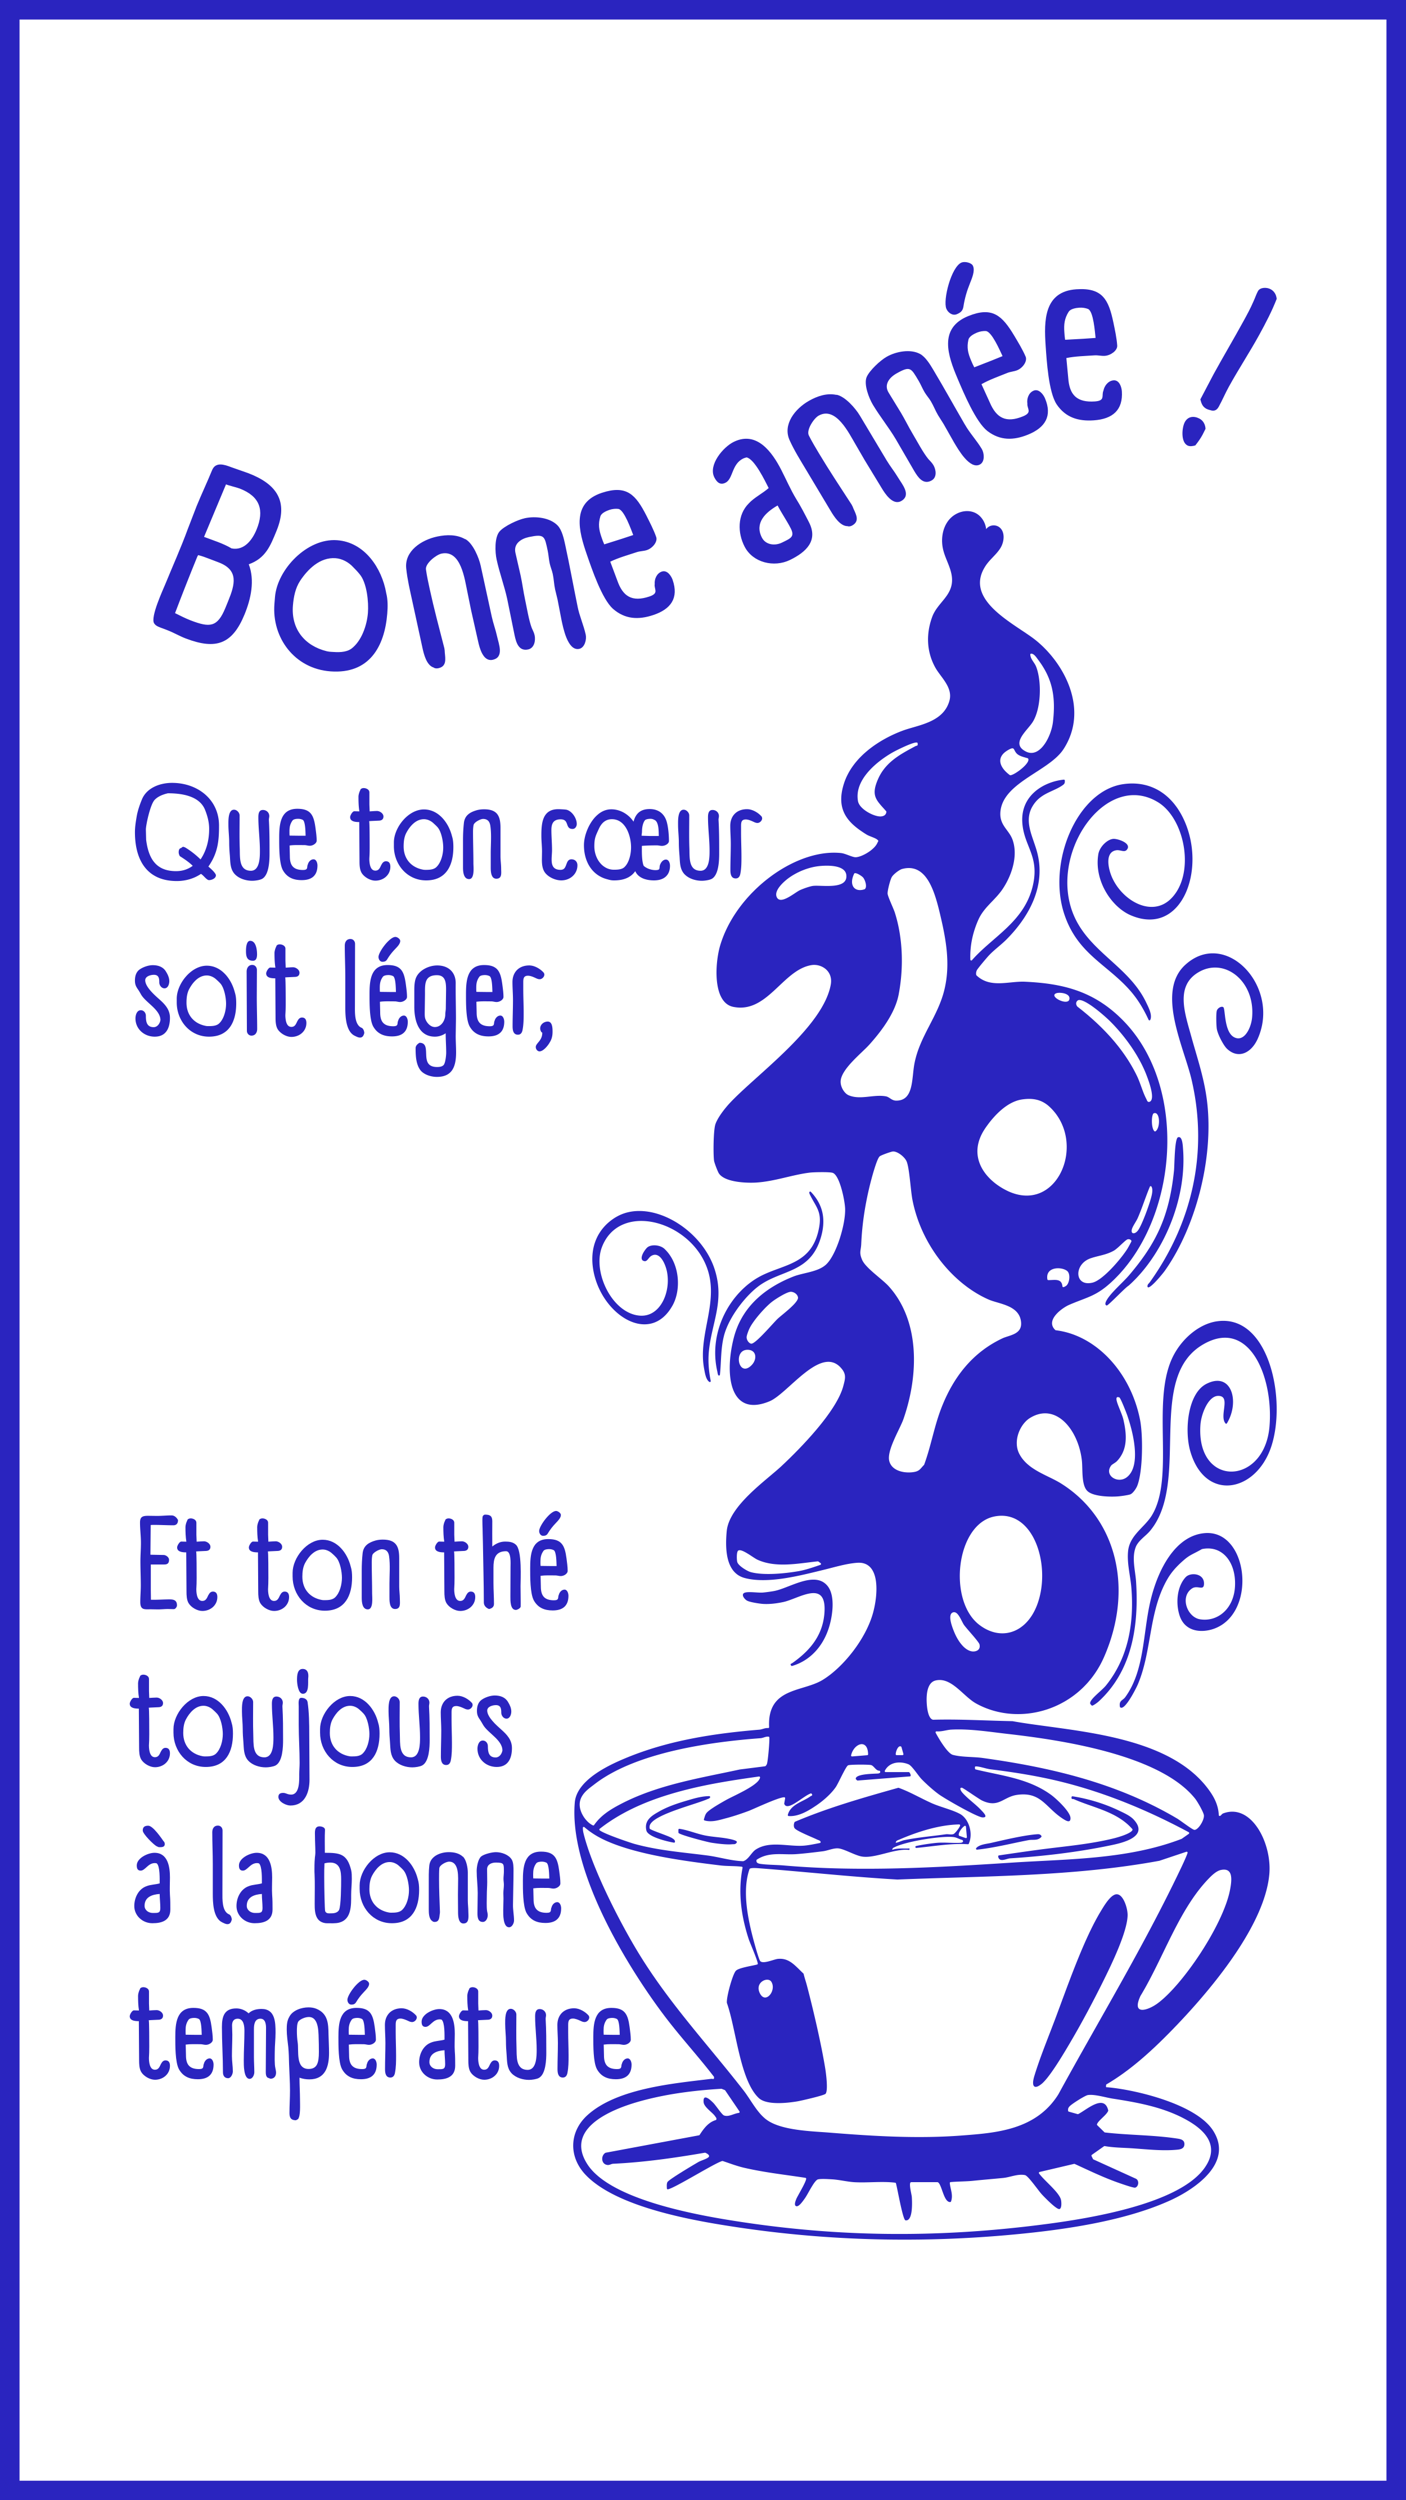
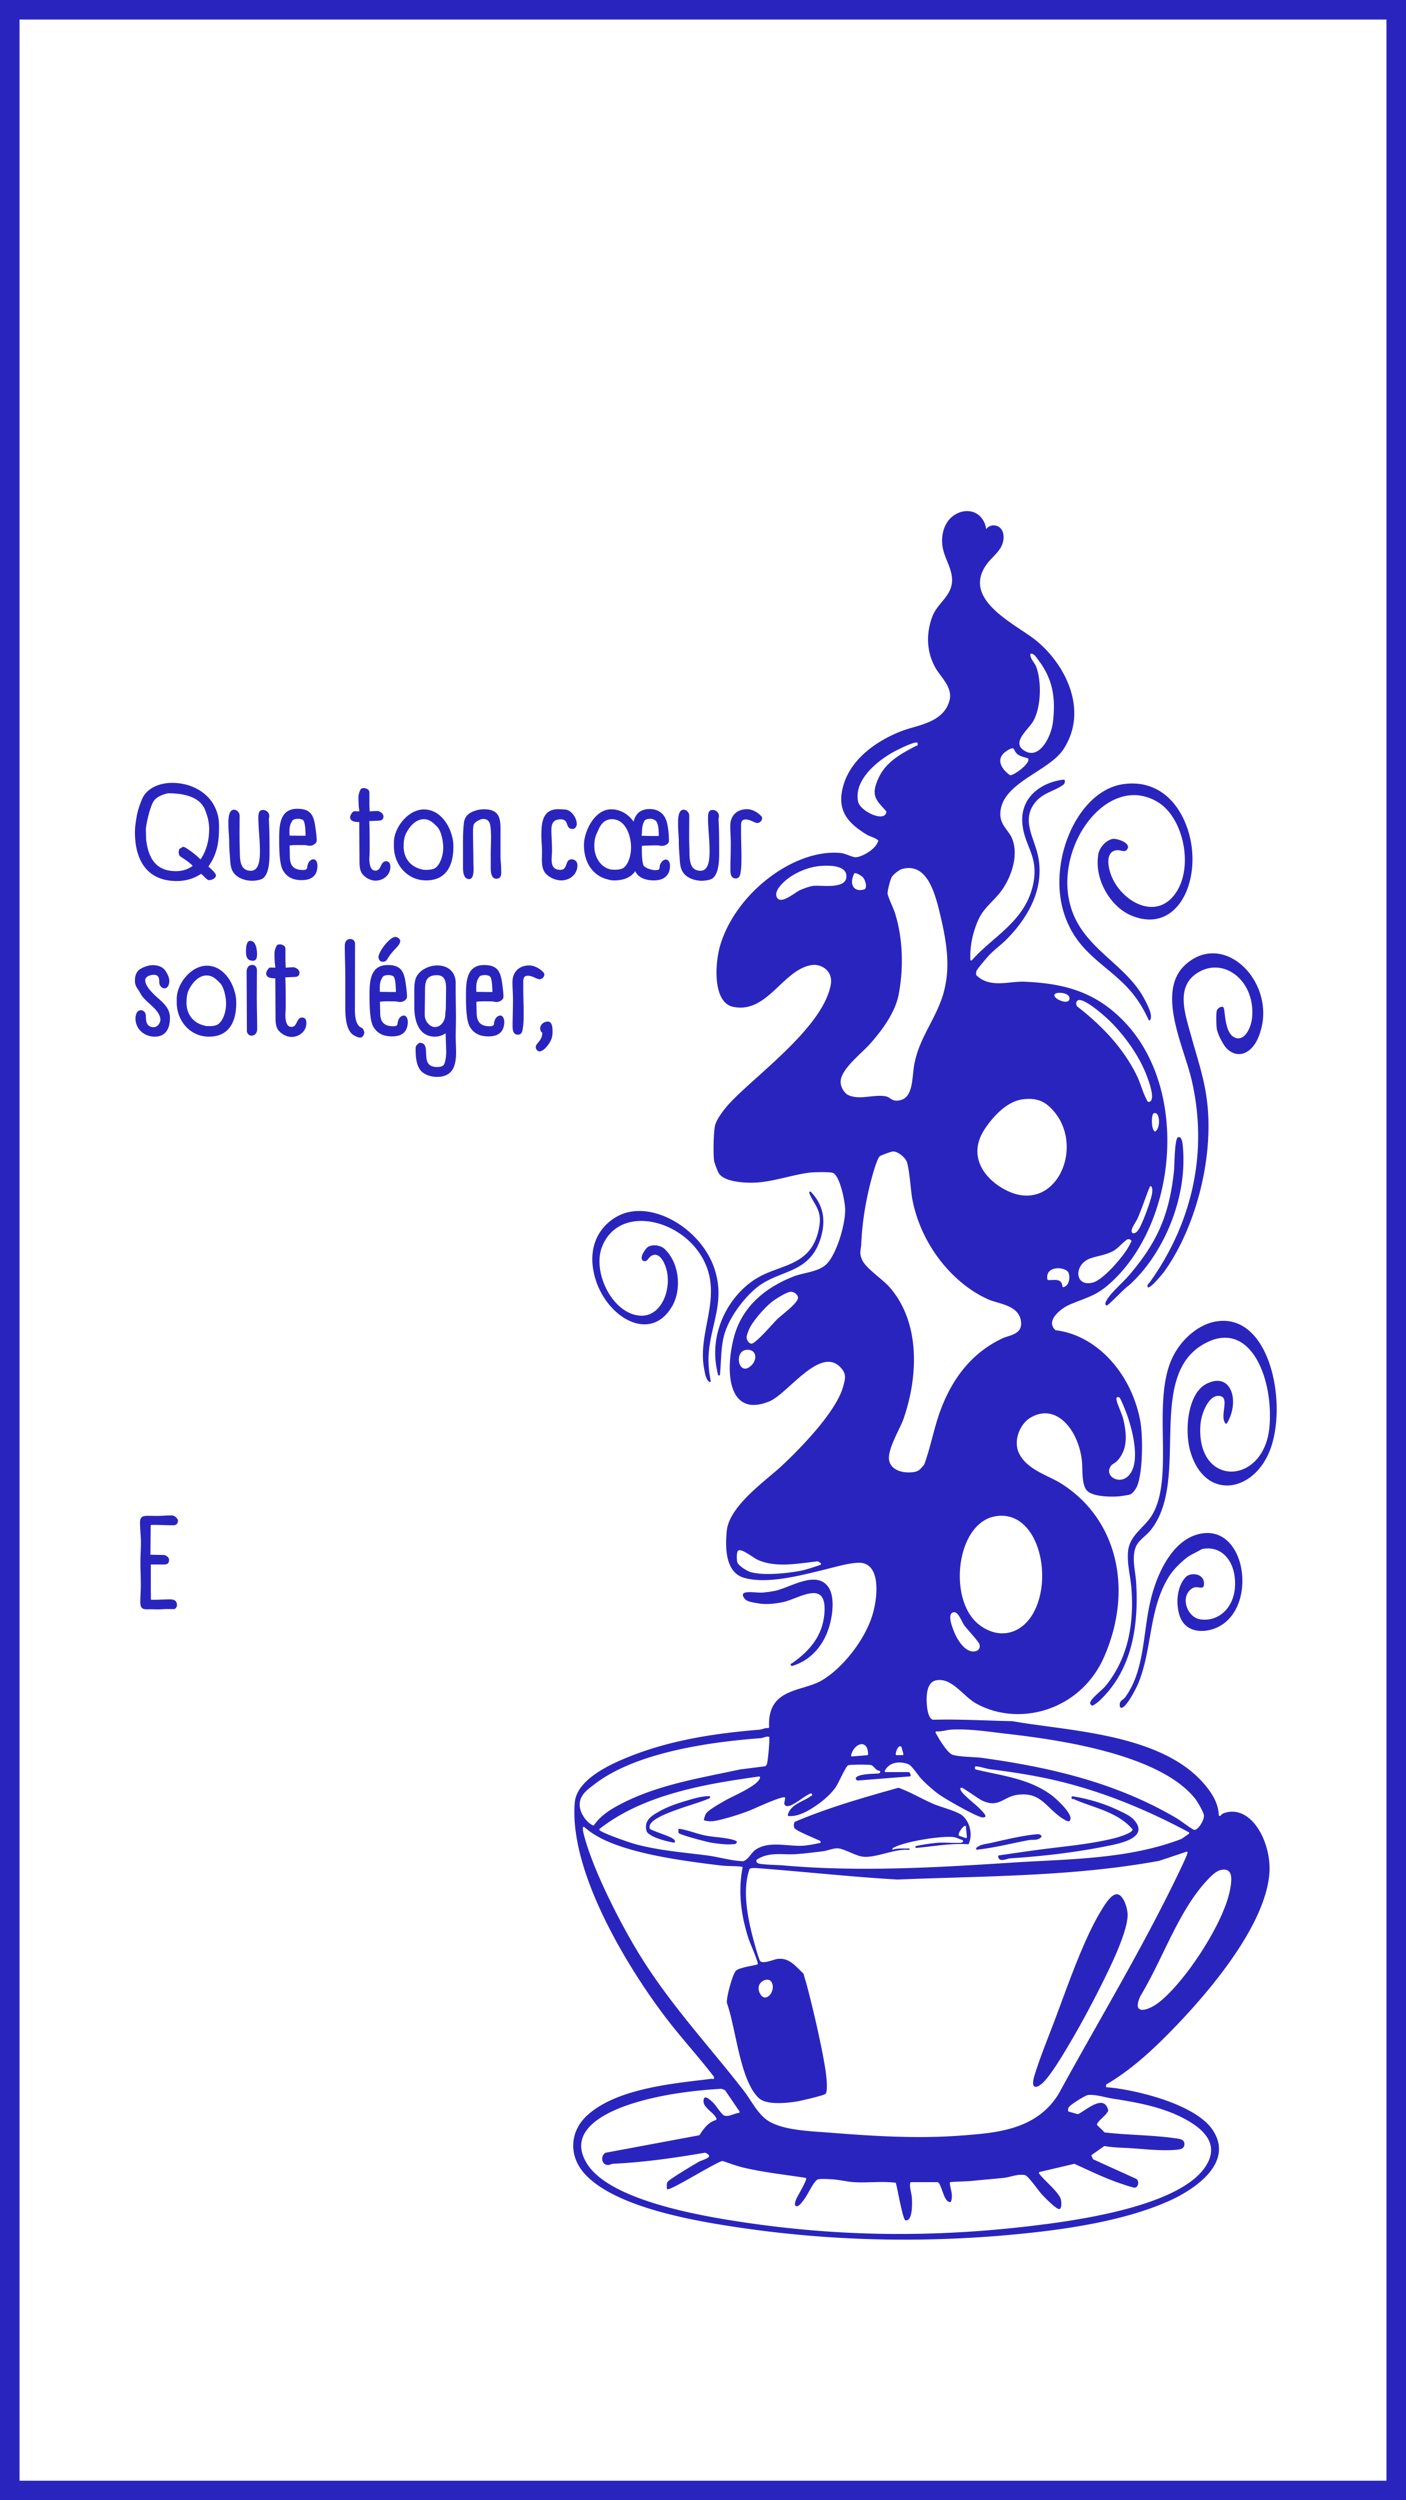
<svg xmlns="http://www.w3.org/2000/svg" id="Calque_1" version="1.1" viewBox="0 0 1080 1920">
  <defs>
    <style>.st0{fill:#2a24bf}</style>
  </defs>
-   <path d="M745.37 736.9c.02.66.8.95 1.22.46 16.33-18.59 41.5-30.06 47.19-59.23 4.16-21.32-7.38-28.7-8.51-46.51-1.36-21.36 17.25-31.46 31.89-32.92.4-.04.74.29.77.7.09 1.6-.08 2.43-1.48 3.45-6.37 4.62-15.24 5.94-21.11 13.14-10.23 12.55-2.48 24.85 1.12 37.73 7.58 27.14-6.91 51.14-23.21 67.58-4.29 4.33-9.53 8.03-13.7 12.48-1.49 1.59-8.71 10.09-9.26 11.42-.47 1.14-.66 2.2-.41 3.42.03.16.12.3.23.41 10.61 10.16 24.98 4.26 37.29 4.85 28.76 1.38 53.23 6.92 75.94 30.43 49.63 51.37 41.26 151.25-7.95 198.66-12.98 12.51-19.53 12.77-34.01 19-5.54 2.38-18.75 11.9-10.75 19.39.11.1.25.17.39.18 30.68 3.69 57.52 32 64.72 68.9 2.3 11.81 2.21 39.63-2.19 50.57-.9 2.24-3.34 5.76-5.29 6.53-1.59.62-7.31 1.41-9.32 1.57-5.83.48-18.64.22-23.38-3.86-5.12-4.41-3.76-16.84-4.54-23.73-2.66-23.48-19.8-44.76-39.7-32.72-7.81 4.72-13.45 17.85-8.33 27.69 6.45 12.39 21.76 16.28 31.93 22.64 42.91 26.83 56.15 80.91 33.12 133.39-17.88 40.76-64.91 54.07-98.21 35.65-10.04-5.55-18.98-20.58-31.16-17.69-6.22 1.48-7.13 10.05-6.85 16.64.18 4.07 1.03 12.56 4.8 13.49.07.02.13.02.2.02 20.36-.57 40.53.72 60.8 1.09h.1c44.08 7.99 121.65 9.33 152.3 54.85 3.39 5.03 5.88 10.64 6.18 17.25.02.43.37.78.77.71.99-.2 1.47-1.55 2.56-1.96 21.64-8.19 37.69 22.9 35.47 46.86-3.9 42.12-50.6 94.95-76.34 121.15-15.01 15.28-31.03 29.68-48.67 40-.21.12-.34.35-.36.6-.11 2.04-.21 1.57 1.36 1.71 20.66 1.79 67.62 12.71 80.79 33.17 16.71 25.94-16.57 46.19-32.44 53.47-35.39 16.22-82.25 22.77-119.91 26.33-70.86 6.71-142.36 5.11-212.88-5.46-31.56-4.73-92.26-14.75-116.6-40.17-13.47-14.07-12.68-33.39 1.38-46.04 23.06-20.76 66.8-24.31 94.88-27.79 1.29-.16 2.58.93 2.21-1.6-12.14-15.79-25.5-30.26-37.55-46.13-28.26-37.22-73.96-111.26-69.35-164.55 1.5-17.35 26.38-28.69 38.03-33.6 33.31-14.05 68.85-19.37 103.78-22.27 2.16-.18 4.36-1.47 6.69-1.23.43.04.78-.33.76-.78-1.42-30.55 25.46-26.74 41.01-36.13 15.62-9.43 33.48-31.49 38.95-52.01 3.9-14.63 5.37-39.31-12.34-38-8.48.63-17.52 3.42-25.66 5.4-17.82 4.33-42.88 11.03-60.68 6.29-14.01-3.73-15.28-20.7-13.84-35.99 1.84-19.48 30.1-38.76 42.25-50.13 13.67-12.79 42.1-41.54 47.3-61.3 1.36-5.18 2.45-8.54-.93-12.9-15.51-20.02-41.31 18.65-55.78 24.63-30.71 12.7-34.67-20.62-27.39-48.86 6.54-25.37 26.23-39.25 45.72-46.95 7.67-3.03 18.89-3.43 25.16-9.25 7.91-7.35 15.06-31.01 14.62-42.93-.24-6.27-4.12-25.47-9.48-27.44-2.27-.84-14.52-.56-17.51-.21-13.38 1.58-27.19 6.8-41.47 7.66-6.91.41-24.21-.07-28.63-7.25-.85-1.38-3.4-8-3.61-9.68-.66-5.28-.49-23.33 1.07-27.9 1.78-5.23 7.32-12.21 10.83-16 20.07-21.67 71.81-58.27 77.77-91.16 1.93-10.67-7.37-16.22-14.85-15-22.14 3.62-33.87 37.44-60.08 32.05-15.9-3.27-14.15-33.5-9.91-47.52 12.34-40.8 57.78-74.28 92.75-70.59 3.45.36 8.85 3.36 11.39 3.21 4.8-.28 14.32-5.76 16.59-11.17.52-1.24 1.17-1.23-.16-2.34-1.81-1.51-5.97-2.5-8.28-3.94-13.53-8.41-23.82-18.05-17.49-38.61 6.6-21.44 28.37-34.82 45.18-41.1 11.75-4.39 31.37-6.16 36.03-23.06 2.8-10.13-6.69-17.98-10.78-25.28-6.85-12.21-7.27-26.03-2.46-39.1 4.23-11.48 16.71-16.46 15.1-30.74-.81-7.17-4.84-13.46-6.6-20.44-1.96-7.73-.85-16.53 3.93-22.75 4.78-6.21 13.46-9.16 20.43-5.99s10.86 12.86 7.31 19.93c-.99-3.13.16-6.88 2.69-8.81 2.54-1.94 6.27-1.92 8.78.04 4.49 3.5 3.8 11.07.73 15.99s-7.85 8.42-11.1 13.21c-18.25 26.88 22.91 45.13 38.37 57.61 22.08 17.84 40.88 53.22 21.25 83.51-10.88 16.79-45.33 25.22-48.37 46.95-1.6 11.45 6.43 14.68 9.27 22.86 4.37 12.59-1 27.71-7.72 37.68-5.85 8.69-14.34 13.83-18.69 23.71-4.2 9.54-6.45 19.6-6.1 30.43Zm46.75-234.95c-.43-.02-.76.38-.72.83.28 3.63 3.29 5.98 4.56 9.33 4.35 11.48 3.75 32.36-2.83 42.53-4.31 6.67-17.14 16.46-5.04 22.51 10.76 5.38 19.45-11.64 20.73-22.78 2.23-19.34-.41-33.14-11.24-47.53-1.48-1.97-3.17-4.78-5.46-4.91Zm-87.25 68.87c-.04-.32-.27-.59-.58-.63-3.1-.41-16.13 6.19-18.63 7.61-10.62 6.04-29.73 20.32-26.6 37.44 1.17 6.41 13.03 12.32 17.96 11.69 1.82-.23 3.51-1.03 3.85-3.39a.79.79 0 0 0-.19-.61c-7.55-8.55-12.05-11.68-6.05-25.03 5.88-13.11 17.89-19.16 28.42-24.84 1.3-.7 2.09.06 1.82-2.24m84.89 11.73a.65.65 0 0 0-.36-.27c-2.66-.86-6.56-1.55-8.57-3.79-2.62-2.93-1.24-5.54-6.53-2.48-9.98 5.78-5.98 13.79 1.38 19.19a.7.7 0 0 0 .44.14c3.56-.32 15.64-9.5 13.64-12.79m-161.1 82.62c-7.56.91-15.56 4.01-22.16 8.59-3.24 2.25-12.18 9.57-9.92 14.99 2.76 6.63 13.95-3.39 17.9-5.18 2.53-1.15 7.15-2.81 9.74-3.23 6.06-.98 27.18 3.37 25.87-8.38-.93-8.38-16.45-7.39-21.43-6.79m64.42 2.09c-2.17.57-6.81 4.03-8.1 6.33-1.22 2.18-3.21 9.97-3.19 12.49.02 2.23 4.54 11.45 5.61 14.85 6.21 19.55 6.8 42.43 2.89 62.81-2.8 14.59-13.75 28.69-22.56 38.51-5.76 6.42-20.77 18.04-21.95 27.4-.57 4.54 2.66 10 6.19 11.47 9.01 3.74 19.12-.92 28.51.79 2.86.52 4.33 3.3 7.99 3.3 13.55.01 11.72-16.87 13.96-28.54 4.03-20.94 17.92-35.87 22.95-56.48 4.86-19.91 1.27-38.99-3.34-58.4-4.16-17.49-10.44-39.37-28.97-34.51Zm-30.06 6.64c-.97-1.16-5.31-3.99-6.66-3.27-.11.06-.19.17-.24.29-4.25 8.74.24 14.59 7.97 11.97.1-.03.2-.09.27-.16 1.93-1.82.11-7.09-1.34-8.83m148.36 88.84c-6.22 2.38 8.83 9.96 10.03 4.72 1.11-4.85-7.64-5.64-10.03-4.72m16.67 5.42c-1.7 1.11-1.82 3.03-.57 4.71.04.06.1.11.15.16 17.53 13.58 35.04 31.1 45.74 53.27 2.59 5.36 4.4 12.36 7.05 17.39.6 1.14.91 2.78 2.37 2.49 5.23-1.41-.64-16.66-2.02-20.29-5.92-15.6-17.19-30.8-28.01-41.58-4.07-4.05-19.57-17.76-24.5-16.26a.8.8 0 0 0-.21.1ZM785 844.31c-11.06 1.63-21.11 11.78-28.08 21.94-14.49 21.11-.92 39.23 15.94 47.77 38.91 19.71 62.75-36.43 33.48-63.95-6.39-6.01-13.45-6.93-21.33-5.77Zm101.35 10.57c-2.03.68-2.2 11.62.45 13.83.22.19.55.22.79.05 3.97-2.77 3.49-15.47-1.23-13.88Zm-176.64 270.13a.8.8 0 0 0 .18-.27c5.07-13.69 7.57-28.58 12.72-42.25 9.84-26.13 25.44-44.38 47.35-54.72 5.47-2.58 15.38-2.94 14.34-12.68-1.38-12.87-16.87-13.62-24.94-17.16-27.25-11.97-51.81-41.77-58.53-76.81-1.37-7.15-2.24-24.16-4.45-29.28-1.53-3.55-7.12-7.8-10.47-7.6-1.4.08-9.21 2.87-10.22 3.78-2.36 2.1-6.5 17.99-7.54 22.22-3.64 14.93-5.92 29.56-6.61 45.08-.22 5.07-1.8 6.4.69 12.16 2.72 6.31 15.37 14.68 20.52 20.38 23.73 26.31 23.16 67.58 11.24 101.81-2.69 7.73-13.04 24.21-10.9 32.35 2.26 8.58 13.91 9.62 20 8.16 3.48-.84 4.16-2.73 6.61-5.16Zm174.77-213.79c-.29-.5-1.01-.43-1.24.11-3.3 7.85-5.84 16.12-9.25 23.92-1.17 2.67-3.85 6.28-4.51 8.59-1.1 3.87 2.09 4.24 4.52 1.2 3.11-3.89 9.86-22.48 10.83-27.95.34-1.91.63-4.19-.35-5.86Zm-18.29 40.47c-1.92.6-7.4 6.9-10.59 8.71-6.11 3.46-12.09 3.81-18.11 5.97-12.79 4.59-12.25 22.06 1.85 18.56 7.81-1.94 21.69-18.08 26.62-25.91.53-.84 3.15-5.54 3.15-5.89 0-1.01-1.71-1.81-2.91-1.44Zm-46.79 35.32c2.24-2.42 2.97-8.92.24-11.06-4.37-3.42-16.72-3.25-15.11 6.46.06.34.34.6.66.61 4.33.14 10.28-1.73 10.9 4.73.05.48.48.8.91.66.84-.27 2-.96 2.4-1.39ZM607.37 992c-3.04.11-11.25 5.3-14.12 7.48-5.22 3.96-14.5 14.35-17.58 20.74-.69 1.44-1.9 4.65-2.13 6.18-.35 2.41 1.84 5.4 3.61 5.45 3.28.08 16.36-15.39 19.97-18.92 2.9-2.84 15.67-12.1 15.87-16.27v-.19c-.36-2.85-3.48-4.54-5.62-4.47m-33.58 44.55c-10.17.45-6.8 19.58 2 13.14 6.3-4.61 5.95-13.49-2-13.14m279.67 88.97c-5.53 7.6 5.22 14.19 12.08 8.89 11.5-8.88 4.58-35.56.2-47.92-.73-2.06-4.99-12.98-5.92-13.35-1.24-.49-2.44-.56-2.21 1.61.36 3.29 4.21 10.74 5.27 15.25 2.8 11.92 3.34 23.29-4.82 31.95-1.29 1.37-3.87 2.55-4.6 3.56Zm-89.7 39.04c-29.38 5.94-35.93 64.47-11.54 83.18 16.35 12.54 35.8 6.71 44.22-14.78 11.55-29.44-1.98-74.61-32.68-68.4m-133.43 35.81-1.71-1.25c-.14-.1-.3-.15-.47-.13-14.92 1.57-32.08 5.27-46.35-1.27-3.22-1.47-12.33-9.02-14.84-6.88-1.23 1.05-1.1 6.71-.66 8.56.73 3.05 7.88 7.2 10.38 7.87 10.12 2.7 26.21 1.07 36.62-.72 5.67-.98 11.33-2.97 16.85-4.86.55-.19.66-.96.18-1.31Zm101.55 37.88c-4.52 1.77.1 12.79 1.61 16.23 2.55 5.78 7.22 12.56 12.81 13.61 3 .56 7.19-.76 6.08-5.33-.5-2.06-9.76-11.94-11.81-14.82-2.18-3.07-4.66-11.27-8.7-9.69Zm-12.47 91.31c-.57-.05-.96.57-.68 1.09 2.85 5.36 9.3 15.9 13.2 16.95 6.9 1.85 15.78 1.4 22.8 2.37 51.39 7.12 102.62 18.82 149.43 46.5 2.65 1.57 11.63 8.54 13.24 8.72 2.82.32 7.7-7.31 7.37-11.15-.21-2.39-5.03-10.63-6.6-12.62-27.27-34.57-105.88-45.53-144.03-49.89-14.05-1.6-29.18-4.07-43.32-3.32-3.65.19-7.51 1.69-11.42 1.34Zm-128.44 4.72c-.02-.34-.26-.63-.58-.67-2.14-.27-4.14 1.04-6.14 1.19-37.53 2.77-95.55 10.56-127.58 35.36-4.27 3.31-10 6.98-11.2 13.44-1.34 7.24 4.67 15.82 10.06 18.17.29.13.63 0 .82-.26 5.18-7.49 12.64-12.02 19.96-15.88 28.64-15.12 61.6-20.21 92.09-26.83h.06l19.19-2.43c.7-.23 1.01-.88 1.37-1.57.81-1.54 2.17-17.18 1.95-20.49Zm75.86 12.83c-.27-12.26-10.93-8.35-13.05.78-.11.49.26.97.74.93l11.66-.96c.37-.03.66-.36.65-.75m25.33-5.88c-2.01-1.24-3.96 3.07-4.13 5.8-.03.42.3.78.71.78h4.53c.47 0 .81-.48.67-.95l-1.49-5.22a.68.68 0 0 0-.29-.41m6.47 78.24c-.08.1.25 1.16-.49 1.13-10.75-1.27-25.94 6.7-35.95 5.11-5.58-.89-14.15-6.21-18.76-6.33-3.65-.1-7.83 1.83-11.48 2.28-6.67.82-13.71 1.69-20.32 2.17-10.29.74-20.65-2.04-30.22 4.18-.16.11-.29.29-.33.49-.39 2.22 1.76 2.64 3.21 2.84 5.3.76 11.95.69 17.6 1.18 58.54 5.09 117.38 1.59 175.78-2.19 43.02-2.79 88.77-2.38 129.94-18.21.05-.02.11-.05.15-.08l5.38-3.78c.45-.31.41-1.02-.07-1.28-30.84-16.55-62.83-29.83-95.89-38.22-18.67-4.74-37.43-7.71-56.3-10.06-3.32-.41-7.34-1.96-10.58-2.21-1.58-.12-1.45.2-1.36 1.64.02.33.24.61.54.68 19.68 4.81 40.52 6.75 58.06 19.62 3.55 2.6 14.69 12.79 14.75 17.75.05 4.36-3.88 1.74-5.78.53-13.27-8.48-16.74-21.02-35.23-18.39-10.67 1.52-14.11 10.32-26.74 4.44-2.73-1.27-14.77-9.91-15.75-9.95-2.3-.08-.45 2.81.43 3.8 4.37 4.92 10.18 8.84 14.58 13.57 1.75 1.88 5.6 5.67.87 5.45-4.18-.19-28.55-14.16-33.37-17.62-4.17-3-9.69-7.93-13.4-11.76-2.69-2.77-7.33-10.32-10.12-11.44-5.99-2.41-14.39-2.09-18.08 4.92-.26.5.08 1.11.62 1.11h17.85c.43 0 1.25 1.41 1.38 2.5.05.41-.26.77-.65.8l-40.1 3.18c-.2.02-.41-.06-.55-.21-.56-.63-1.29-.91-.72-1.93 1.66-2.98 13.46-3.06 16.81-3.25 1.48-.08 2.48-1.09 1.31-2.16-2.84.23-4.34-3.86-6.63-4.35-2.16-.46-15.73-.46-17.51.19-1.75.63-7.4 13.6-9.44 16.62-3.54 5.24-9.56 10.43-14.41 13.78-6.48 4.47-14.27 9.17-21.88 8.57-.44-.03-.73-.51-.61-.96 2.06-7.98 11.58-10.02 17.21-14.08.97-.7 2.48-.72.69-2.42-4.81 1.43-14.02 10.3-18.54 9.84-.99-.1-1.61-.59-2.07-1.58a.83.83 0 0 1-.06-.47l.68-3.87c.08-.44-.23-.87-.66-.88-4.37-.06-23.81 9.19-27.49 10.55-5.29 1.95-11.39 4.03-16.77 5.44-5.57 1.47-11.37 3.43-16.97 1.83-.39-.11-.6-.55-.47-.95.53-1.65.88-3.36 1.93-4.74 2.11-2.77 11.56-8.04 14.89-9.93 5.6-3.18 22.74-10.34 25.8-16.06.29-.53.44-.86.47-1.32s-.36-.83-.8-.77c-18.36 2.6-36.97 5.41-55.1 9.96-23.19 5.82-47.23 14.52-67.23 30.19-.38.3-.38.9 0 1.2 3.67 2.87 23.81 9.62 26.58 10.39 18.95 5.22 37.19 6.43 56.32 8.95 9.03 1.19 18.02 4.08 27.19 4.36.09 0 .18 0 .27-.04 3.96-1.35 6.16-6.73 9.45-8.88 10.6-6.94 24.62-2.23 36.44-2.98 3.97-.25 8.79-1.28 12.87-2.08a.74.74 0 0 0 .49-1.07c-.55-.98-1.68-1.11-2.56-1.54-3.43-1.7-15.34-6.35-17.27-8.63-.96-1.13-.84-3.36-.14-4.75.08-.15.21-.26.36-.33 25.89-10.99 52.54-18.52 79.23-26.05a.75.75 0 0 1 .42.01c8.69 3.12 16.93 8.03 25.47 11.83 6.54 2.91 15.79 5.05 21.59 8.21 6.77 3.68 10.33 14.78 6.79 22.85a.69.69 0 0 1-.68.42c-13.31-.88-26.42 1.65-39.61 2.84-.87.08-1.07-1.27-.21-1.46 5.58-1.28 13.97-2.32 16.56-2.5 5.86-.4 11.82.37 17.69.01 1.46-.09 2.5-1.02 1.31-2.16-2.31-.52-4.2-1.89-6.61-2.2-9.28-1.19-36.37 3.28-45.1 7.57-.92.45-2.06.71-2.17 2.21 4.47-1.54 8.75-.82 13.25-1.08Zm38.84-17.42c.18-.5-.16-1.03-.67-1.02-15.17.26-31.64 5.46-45.93 11.62-1.13.49-2.6.68-2.84 2.47 2.31-.31 4.41-1.59 6.71-2.06 10.52-2.13 21.17-2.96 31.7-4.47 1.94-.28 4.17.5 6.04-.18.88-.32 4.26-4.33 4.99-6.37Zm-167.07 32.33c.08-.42-.19-.84-.6-.89-5.35-.65-11.32-.35-16.48-.98-26.1-3.19-62.85-7.92-87.23-18.73-6.09-2.7-11.95-6.1-17.21-10.69-.46-.4-1.16-.07-1.16.56 0 1.32.13 2.59.45 3.92 6.58 27.03 27.72 68.12 41.62 91.08 23.95 39.55 53.7 71.07 81.22 106.46 5.78 7.43 10.47 17.25 17.79 22.65 11.42 8.41 34.95 8.84 48.45 9.94 33.62 2.72 67.77 4.79 101.58 2.2 26.01-1.99 56.9-4.07 74.11-31.56 0-.01.02-.03.03-.05 31.5-57.61 65.39-113.31 93.96-173.28.65-1.35 4.29-8.97 5.27-12.08.18-.57-.34-1.11-.88-.93l-20.74 6.94s-.06.02-.1.02c-66.36 12.19-133.98 11.63-201.1 14.39h-.07c-35.53-2.06-71.19-6-106.83-8.7-1.51-.11-5.18-.4-6.49.35-.13.08-.23.22-.28.37-5.52 15.88-1.6 36.26 2.52 52.26.92 3.59 4.18 15.5 5.49 17.98 1.68 3.2 10.69-1.04 13.85-1.34 8.71-.83 13.11 5.19 19.54 11.24.1.1.18.22.21.37.69 2.93 1.69 5.77 2.45 8.65 4.83 18.27 11.15 45.4 14.15 64.04.64 4 2.3 16.81.24 19.3-1.03 1.25-18.76 5.33-21.76 5.83-7.52 1.26-23.48 3.11-29.54-2.56-14.5-13.56-17.36-52.86-24.49-72.97a.6.6 0 0 1-.04-.18c-.44-4.25 4.37-21.88 6.93-24.59 2.15-2.28 12.34-3.75 16.29-4.78a.73.73 0 0 0 .53-.8c-.46-3.21-6.2-16.36-6.92-18.57-5.79-17.66-8.42-36.13-4.78-54.88Zm170.54-32.22c-1.72.98-4.86 4.97-4.47 7.09.05.26.23.47.47.55l4.83 1.7c.48.17.97-.24.92-.77l-.72-7.98c-.05-.53-.59-.84-1.03-.59m196.83 33.85c-3.38.72-6.89 4.07-9.49 6.78-22.92 23.83-34.53 60.66-52.23 89.91-.02.02-.03.05-.04.08-7.07 15.33 5.8 10.97 12.82 5.92 19.41-13.96 50.82-60.46 56.01-87.5 1.6-8.36 2.23-17.15-7.06-15.19Zm-345.33 85.77c-2.7-4.11-13.07.55-8.68 9.05 4.4 8.53 12.98-2.5 8.68-9.05m127.97 153.99a.7.7 0 0 0-.28-.05h-20.17c-2.34 0 .3 9.24.44 11.4.29 4.39.85 18.84-4.86 17.93-2.04-.32-5.99-23.45-7.32-28.38a.71.71 0 0 0-.6-.53c-10.19-1.22-20.72.17-31-.36-5.5-.28-12.15-1.95-17.62-2.23-2.88-.15-7.99-.52-10.6.02-2.87.6-7.77 11.34-10.18 14.63-1.35 1.85-4.51 6.64-6.6 5.98-1.95-.61-.54-4.01 0-5.42.8-2.13 7.24-12.54 7.64-15.55a.734.734 0 0 0-.6-.81c-15.84-2.43-31.77-4.13-47.45-7.81-5.35-1.26-10.75-3.34-16.02-5.08a.63.63 0 0 0-.36-.02c-5.51 1.35-36.14 20.62-41.76 21.74-.43.09-.82-.27-.83-.73-.03-1.61-.26-3.38.43-4.79.97-1.98 20.33-13.44 23.7-15.39 2.13-1.23 6.04-2.25 7.68-3.58 1.87-1.52-1.01-3.06-2.26-3.58a.64.64 0 0 0-.36-.04c-23.08 3.98-46.99 7.39-70.28 8.47-2.14.1-3.21 1.62-5.76.65-3.75-1.42-3.61-7.11-.35-9.03.07-.04.16-.07.24-.09l71.67-13.37c.19-.03.35-.15.46-.31 3.38-5.24 6.88-9.73 12.37-11.37.28-.08.49-.34.52-.65.1-1.12-.41-1.37-.94-2.2-1.85-2.92-8.54-6.99-8.89-10.86-.66-7.44 5.41-1.57 7.53.58 1.95 1.97 6.48 8.94 8.12 9.56 3.62 1.36 7.61-1.52 11.36-1.94.54-.06.84-.7.52-1.17l-10.97-16.13a.68.68 0 0 0-.32-.26l-2.33-.92a.7.7 0 0 0-.29-.05c-20.32 1.23-40.7 3.73-60.58 9.06-16.23 4.35-61.96 18.75-42.21 49.06 18.36 28.18 89.22 39.74 117.82 44.1 75.02 11.41 147.51 12.08 222.67 3.14 32.08-3.82 111.76-14.24 133.4-44.49 12.52-17.51-.39-29.44-13.39-36.78-17.69-9.99-38.04-13.58-57.2-16.55-5.21-.81-14.17-3.59-19.12-2.69-2.1.38-12.55 6.94-14.07 8.81-.98 1.2-1.06 1.79-.96 3.22.02.32.23.59.52.67l6.8 1.9c.16.05.33.03.49-.04 6.41-3.28 19.91-15.71 22.99-2.92.04.15.04.32-.02.47-1.23 3.2-7.84 7.58-8.58 10.3-.07.27.01.55.21.74l5.47 5.34c.11.11.25.18.4.2 18.15 2.11 37.16 1.9 55.17 4.62 2.63.4 6.22.83 5.87 4.78-.3 3.32-3.61 3.65-5.75 3.85-11.64 1.09-23.85-.43-35.37-1.15-6.7-.42-13.42-.45-20.09-1.65-.17-.03-.35 0-.5.11l-9.37 6.62c-.3.21-.4.62-.23.96l1.09 2.21c.07.15.2.27.34.34l32.66 14.83c2.73 1.42 2.08 6.06-.55 6.85-1.24.37-11.15-3.14-13.32-3.91-11.19-3.94-22.27-9.3-33.18-14.3a.64.64 0 0 0-.43-.04l-26.5 6.22c-.5.12-.72.74-.41 1.17 4.13 5.67 15.78 14.65 16.87 20.46.34 1.81.6 6.27-1.18 6.83-2.14.68-11.57-9.08-13.68-11.37-2.65-2.89-10.37-14.15-12.8-14.67-5.44-1.16-11.4 1.64-16.77 2.17-7.63.76-15.31 1.38-22.97 2.17-5.57.58-11.73.49-17.41 1.01-.39.04-.68.41-.64.81.5 4.95 2.69 9.03.96 14.03-.1.29-.37.47-.66.49-5.04.27-6.41-13.77-9.51-15.21Z" class="st0" />
+   <path d="M745.37 736.9c.02.66.8.95 1.22.46 16.33-18.59 41.5-30.06 47.19-59.23 4.16-21.32-7.38-28.7-8.51-46.51-1.36-21.36 17.25-31.46 31.89-32.92.4-.04.74.29.77.7.09 1.6-.08 2.43-1.48 3.45-6.37 4.62-15.24 5.94-21.11 13.14-10.23 12.55-2.48 24.85 1.12 37.73 7.58 27.14-6.91 51.14-23.21 67.58-4.29 4.33-9.53 8.03-13.7 12.48-1.49 1.59-8.71 10.09-9.26 11.42-.47 1.14-.66 2.2-.41 3.42.03.16.12.3.23.41 10.61 10.16 24.98 4.26 37.29 4.85 28.76 1.38 53.23 6.92 75.94 30.43 49.63 51.37 41.26 151.25-7.95 198.66-12.98 12.51-19.53 12.77-34.01 19-5.54 2.38-18.75 11.9-10.75 19.39.11.1.25.17.39.18 30.68 3.69 57.52 32 64.72 68.9 2.3 11.81 2.21 39.63-2.19 50.57-.9 2.24-3.34 5.76-5.29 6.53-1.59.62-7.31 1.41-9.32 1.57-5.83.48-18.64.22-23.38-3.86-5.12-4.41-3.76-16.84-4.54-23.73-2.66-23.48-19.8-44.76-39.7-32.72-7.81 4.72-13.45 17.85-8.33 27.69 6.45 12.39 21.76 16.28 31.93 22.64 42.91 26.83 56.15 80.91 33.12 133.39-17.88 40.76-64.91 54.07-98.21 35.65-10.04-5.55-18.98-20.58-31.16-17.69-6.22 1.48-7.13 10.05-6.85 16.64.18 4.07 1.03 12.56 4.8 13.49.07.02.13.02.2.02 20.36-.57 40.53.72 60.8 1.09h.1c44.08 7.99 121.65 9.33 152.3 54.85 3.39 5.03 5.88 10.64 6.18 17.25.02.43.37.78.77.71.99-.2 1.47-1.55 2.56-1.96 21.64-8.19 37.69 22.9 35.47 46.86-3.9 42.12-50.6 94.95-76.34 121.15-15.01 15.28-31.03 29.68-48.67 40-.21.12-.34.35-.36.6-.11 2.04-.21 1.57 1.36 1.71 20.66 1.79 67.62 12.71 80.79 33.17 16.71 25.94-16.57 46.19-32.44 53.47-35.39 16.22-82.25 22.77-119.91 26.33-70.86 6.71-142.36 5.11-212.88-5.46-31.56-4.73-92.26-14.75-116.6-40.17-13.47-14.07-12.68-33.39 1.38-46.04 23.06-20.76 66.8-24.31 94.88-27.79 1.29-.16 2.58.93 2.21-1.6-12.14-15.79-25.5-30.26-37.55-46.13-28.26-37.22-73.96-111.26-69.35-164.55 1.5-17.35 26.38-28.69 38.03-33.6 33.31-14.05 68.85-19.37 103.78-22.27 2.16-.18 4.36-1.47 6.69-1.23.43.04.78-.33.76-.78-1.42-30.55 25.46-26.74 41.01-36.13 15.62-9.43 33.48-31.49 38.95-52.01 3.9-14.63 5.37-39.31-12.34-38-8.48.63-17.52 3.42-25.66 5.4-17.82 4.33-42.88 11.03-60.68 6.29-14.01-3.73-15.28-20.7-13.84-35.99 1.84-19.48 30.1-38.76 42.25-50.13 13.67-12.79 42.1-41.54 47.3-61.3 1.36-5.18 2.45-8.54-.93-12.9-15.51-20.02-41.31 18.65-55.78 24.63-30.71 12.7-34.67-20.62-27.39-48.86 6.54-25.37 26.23-39.25 45.72-46.95 7.67-3.03 18.89-3.43 25.16-9.25 7.91-7.35 15.06-31.01 14.62-42.93-.24-6.27-4.12-25.47-9.48-27.44-2.27-.84-14.52-.56-17.51-.21-13.38 1.58-27.19 6.8-41.47 7.66-6.91.41-24.21-.07-28.63-7.25-.85-1.38-3.4-8-3.61-9.68-.66-5.28-.49-23.33 1.07-27.9 1.78-5.23 7.32-12.21 10.83-16 20.07-21.67 71.81-58.27 77.77-91.16 1.93-10.67-7.37-16.22-14.85-15-22.14 3.62-33.87 37.44-60.08 32.05-15.9-3.27-14.15-33.5-9.91-47.52 12.34-40.8 57.78-74.28 92.75-70.59 3.45.36 8.85 3.36 11.39 3.21 4.8-.28 14.32-5.76 16.59-11.17.52-1.24 1.17-1.23-.16-2.34-1.81-1.51-5.97-2.5-8.28-3.94-13.53-8.41-23.82-18.05-17.49-38.61 6.6-21.44 28.37-34.82 45.18-41.1 11.75-4.39 31.37-6.16 36.03-23.06 2.8-10.13-6.69-17.98-10.78-25.28-6.85-12.21-7.27-26.03-2.46-39.1 4.23-11.48 16.71-16.46 15.1-30.74-.81-7.17-4.84-13.46-6.6-20.44-1.96-7.73-.85-16.53 3.93-22.75 4.78-6.21 13.46-9.16 20.43-5.99s10.86 12.86 7.31 19.93c-.99-3.13.16-6.88 2.69-8.81 2.54-1.94 6.27-1.92 8.78.04 4.49 3.5 3.8 11.07.73 15.99s-7.85 8.42-11.1 13.21c-18.25 26.88 22.91 45.13 38.37 57.61 22.08 17.84 40.88 53.22 21.25 83.51-10.88 16.79-45.33 25.22-48.37 46.95-1.6 11.45 6.43 14.68 9.27 22.86 4.37 12.59-1 27.71-7.72 37.68-5.85 8.69-14.34 13.83-18.69 23.71-4.2 9.54-6.45 19.6-6.1 30.43Zm46.75-234.95c-.43-.02-.76.38-.72.83.28 3.63 3.29 5.98 4.56 9.33 4.35 11.48 3.75 32.36-2.83 42.53-4.31 6.67-17.14 16.46-5.04 22.51 10.76 5.38 19.45-11.64 20.73-22.78 2.23-19.34-.41-33.14-11.24-47.53-1.48-1.97-3.17-4.78-5.46-4.91Zm-87.25 68.87c-.04-.32-.27-.59-.58-.63-3.1-.41-16.13 6.19-18.63 7.61-10.62 6.04-29.73 20.32-26.6 37.44 1.17 6.41 13.03 12.32 17.96 11.69 1.82-.23 3.51-1.03 3.85-3.39a.79.79 0 0 0-.19-.61c-7.55-8.55-12.05-11.68-6.05-25.03 5.88-13.11 17.89-19.16 28.42-24.84 1.3-.7 2.09.06 1.82-2.24m84.89 11.73a.65.65 0 0 0-.36-.27c-2.66-.86-6.56-1.55-8.57-3.79-2.62-2.93-1.24-5.54-6.53-2.48-9.98 5.78-5.98 13.79 1.38 19.19a.7.7 0 0 0 .44.14c3.56-.32 15.64-9.5 13.64-12.79m-161.1 82.62c-7.56.91-15.56 4.01-22.16 8.59-3.24 2.25-12.18 9.57-9.92 14.99 2.76 6.63 13.95-3.39 17.9-5.18 2.53-1.15 7.15-2.81 9.74-3.23 6.06-.98 27.18 3.37 25.87-8.38-.93-8.38-16.45-7.39-21.43-6.79m64.42 2.09c-2.17.57-6.81 4.03-8.1 6.33-1.22 2.18-3.21 9.97-3.19 12.49.02 2.23 4.54 11.45 5.61 14.85 6.21 19.55 6.8 42.43 2.89 62.81-2.8 14.59-13.75 28.69-22.56 38.51-5.76 6.42-20.77 18.04-21.95 27.4-.57 4.54 2.66 10 6.19 11.47 9.01 3.74 19.12-.92 28.51.79 2.86.52 4.33 3.3 7.99 3.3 13.55.01 11.72-16.87 13.96-28.54 4.03-20.94 17.92-35.87 22.95-56.48 4.86-19.91 1.27-38.99-3.34-58.4-4.16-17.49-10.44-39.37-28.97-34.51Zm-30.06 6.64c-.97-1.16-5.31-3.99-6.66-3.27-.11.06-.19.17-.24.29-4.25 8.74.24 14.59 7.97 11.97.1-.03.2-.09.27-.16 1.93-1.82.11-7.09-1.34-8.83m148.36 88.84c-6.22 2.38 8.83 9.96 10.03 4.72 1.11-4.85-7.64-5.64-10.03-4.72m16.67 5.42c-1.7 1.11-1.82 3.03-.57 4.71.04.06.1.11.15.16 17.53 13.58 35.04 31.1 45.74 53.27 2.59 5.36 4.4 12.36 7.05 17.39.6 1.14.91 2.78 2.37 2.49 5.23-1.41-.64-16.66-2.02-20.29-5.92-15.6-17.19-30.8-28.01-41.58-4.07-4.05-19.57-17.76-24.5-16.26a.8.8 0 0 0-.21.1ZM785 844.31c-11.06 1.63-21.11 11.78-28.08 21.94-14.49 21.11-.92 39.23 15.94 47.77 38.91 19.71 62.75-36.43 33.48-63.95-6.39-6.01-13.45-6.93-21.33-5.77Zm101.35 10.57c-2.03.68-2.2 11.62.45 13.83.22.19.55.22.79.05 3.97-2.77 3.49-15.47-1.23-13.88Zm-176.64 270.13a.8.8 0 0 0 .18-.27c5.07-13.69 7.57-28.58 12.72-42.25 9.84-26.13 25.44-44.38 47.35-54.72 5.47-2.58 15.38-2.94 14.34-12.68-1.38-12.87-16.87-13.62-24.94-17.16-27.25-11.97-51.81-41.77-58.53-76.81-1.37-7.15-2.24-24.16-4.45-29.28-1.53-3.55-7.12-7.8-10.47-7.6-1.4.08-9.21 2.87-10.22 3.78-2.36 2.1-6.5 17.99-7.54 22.22-3.64 14.93-5.92 29.56-6.61 45.08-.22 5.07-1.8 6.4.69 12.16 2.72 6.31 15.37 14.68 20.52 20.38 23.73 26.31 23.16 67.58 11.24 101.81-2.69 7.73-13.04 24.21-10.9 32.35 2.26 8.58 13.91 9.62 20 8.16 3.48-.84 4.16-2.73 6.61-5.16Zm174.77-213.79c-.29-.5-1.01-.43-1.24.11-3.3 7.85-5.84 16.12-9.25 23.92-1.17 2.67-3.85 6.28-4.51 8.59-1.1 3.87 2.09 4.24 4.52 1.2 3.11-3.89 9.86-22.48 10.83-27.95.34-1.91.63-4.19-.35-5.86Zm-18.29 40.47c-1.92.6-7.4 6.9-10.59 8.71-6.11 3.46-12.09 3.81-18.11 5.97-12.79 4.59-12.25 22.06 1.85 18.56 7.81-1.94 21.69-18.08 26.62-25.91.53-.84 3.15-5.54 3.15-5.89 0-1.01-1.71-1.81-2.91-1.44Zm-46.79 35.32c2.24-2.42 2.97-8.92.24-11.06-4.37-3.42-16.72-3.25-15.11 6.46.06.34.34.6.66.61 4.33.14 10.28-1.73 10.9 4.73.05.48.48.8.91.66.84-.27 2-.96 2.4-1.39ZM607.37 992c-3.04.11-11.25 5.3-14.12 7.48-5.22 3.96-14.5 14.35-17.58 20.74-.69 1.44-1.9 4.65-2.13 6.18-.35 2.41 1.84 5.4 3.61 5.45 3.28.08 16.36-15.39 19.97-18.92 2.9-2.84 15.67-12.1 15.87-16.27v-.19c-.36-2.85-3.48-4.54-5.62-4.47m-33.58 44.55c-10.17.45-6.8 19.58 2 13.14 6.3-4.61 5.95-13.49-2-13.14m279.67 88.97c-5.53 7.6 5.22 14.19 12.08 8.89 11.5-8.88 4.58-35.56.2-47.92-.73-2.06-4.99-12.98-5.92-13.35-1.24-.49-2.44-.56-2.21 1.61.36 3.29 4.21 10.74 5.27 15.25 2.8 11.92 3.34 23.29-4.82 31.95-1.29 1.37-3.87 2.55-4.6 3.56Zm-89.7 39.04c-29.38 5.94-35.93 64.47-11.54 83.18 16.35 12.54 35.8 6.71 44.22-14.78 11.55-29.44-1.98-74.61-32.68-68.4m-133.43 35.81-1.71-1.25c-.14-.1-.3-.15-.47-.13-14.92 1.57-32.08 5.27-46.35-1.27-3.22-1.47-12.33-9.02-14.84-6.88-1.23 1.05-1.1 6.71-.66 8.56.73 3.05 7.88 7.2 10.38 7.87 10.12 2.7 26.21 1.07 36.62-.72 5.67-.98 11.33-2.97 16.85-4.86.55-.19.66-.96.18-1.31Zm101.55 37.88c-4.52 1.77.1 12.79 1.61 16.23 2.55 5.78 7.22 12.56 12.81 13.61 3 .56 7.19-.76 6.08-5.33-.5-2.06-9.76-11.94-11.81-14.82-2.18-3.07-4.66-11.27-8.7-9.69Zm-12.47 91.31c-.57-.05-.96.57-.68 1.09 2.85 5.36 9.3 15.9 13.2 16.95 6.9 1.85 15.78 1.4 22.8 2.37 51.39 7.12 102.62 18.82 149.43 46.5 2.65 1.57 11.63 8.54 13.24 8.72 2.82.32 7.7-7.31 7.37-11.15-.21-2.39-5.03-10.63-6.6-12.62-27.27-34.57-105.88-45.53-144.03-49.89-14.05-1.6-29.18-4.07-43.32-3.32-3.65.19-7.51 1.69-11.42 1.34Zm-128.44 4.72c-.02-.34-.26-.63-.58-.67-2.14-.27-4.14 1.04-6.14 1.19-37.53 2.77-95.55 10.56-127.58 35.36-4.27 3.31-10 6.98-11.2 13.44-1.34 7.24 4.67 15.82 10.06 18.17.29.13.63 0 .82-.26 5.18-7.49 12.64-12.02 19.96-15.88 28.64-15.12 61.6-20.21 92.09-26.83h.06l19.19-2.43c.7-.23 1.01-.88 1.37-1.57.81-1.54 2.17-17.18 1.95-20.49Zm75.86 12.83c-.27-12.26-10.93-8.35-13.05.78-.11.49.26.97.74.93l11.66-.96c.37-.03.66-.36.65-.75m25.33-5.88c-2.01-1.24-3.96 3.07-4.13 5.8-.03.42.3.78.71.78h4.53c.47 0 .81-.48.67-.95l-1.49-5.22a.68.68 0 0 0-.29-.41m6.47 78.24c-.08.1.25 1.16-.49 1.13-10.75-1.27-25.94 6.7-35.95 5.11-5.58-.89-14.15-6.21-18.76-6.33-3.65-.1-7.83 1.83-11.48 2.28-6.67.82-13.71 1.69-20.32 2.17-10.29.74-20.65-2.04-30.22 4.18-.16.11-.29.29-.33.49-.39 2.22 1.76 2.64 3.21 2.84 5.3.76 11.95.69 17.6 1.18 58.54 5.09 117.38 1.59 175.78-2.19 43.02-2.79 88.77-2.38 129.94-18.21.05-.02.11-.05.15-.08l5.38-3.78c.45-.31.41-1.02-.07-1.28-30.84-16.55-62.83-29.83-95.89-38.22-18.67-4.74-37.43-7.71-56.3-10.06-3.32-.41-7.34-1.96-10.58-2.21-1.58-.12-1.45.2-1.36 1.64.02.33.24.61.54.68 19.68 4.81 40.52 6.75 58.06 19.62 3.55 2.6 14.69 12.79 14.75 17.75.05 4.36-3.88 1.74-5.78.53-13.27-8.48-16.74-21.02-35.23-18.39-10.67 1.52-14.11 10.32-26.74 4.44-2.73-1.27-14.77-9.91-15.75-9.95-2.3-.08-.45 2.81.43 3.8 4.37 4.92 10.18 8.84 14.58 13.57 1.75 1.88 5.6 5.67.87 5.45-4.18-.19-28.55-14.16-33.37-17.62-4.17-3-9.69-7.93-13.4-11.76-2.69-2.77-7.33-10.32-10.12-11.44-5.99-2.41-14.39-2.09-18.08 4.92-.26.5.08 1.11.62 1.11h17.85c.43 0 1.25 1.41 1.38 2.5.05.41-.26.77-.65.8l-40.1 3.18c-.2.02-.41-.06-.55-.21-.56-.63-1.29-.91-.72-1.93 1.66-2.98 13.46-3.06 16.81-3.25 1.48-.08 2.48-1.09 1.31-2.16-2.84.23-4.34-3.86-6.63-4.35-2.16-.46-15.73-.46-17.51.19-1.75.63-7.4 13.6-9.44 16.62-3.54 5.24-9.56 10.43-14.41 13.78-6.48 4.47-14.27 9.17-21.88 8.57-.44-.03-.73-.51-.61-.96 2.06-7.98 11.58-10.02 17.21-14.08.97-.7 2.48-.72.69-2.42-4.81 1.43-14.02 10.3-18.54 9.84-.99-.1-1.61-.59-2.07-1.58a.83.83 0 0 1-.06-.47l.68-3.87c.08-.44-.23-.87-.66-.88-4.37-.06-23.81 9.19-27.49 10.55-5.29 1.95-11.39 4.03-16.77 5.44-5.57 1.47-11.37 3.43-16.97 1.83-.39-.11-.6-.55-.47-.95.53-1.65.88-3.36 1.93-4.74 2.11-2.77 11.56-8.04 14.89-9.93 5.6-3.18 22.74-10.34 25.8-16.06.29-.53.44-.86.47-1.32s-.36-.83-.8-.77c-18.36 2.6-36.97 5.41-55.1 9.96-23.19 5.82-47.23 14.52-67.23 30.19-.38.3-.38.9 0 1.2 3.67 2.87 23.81 9.62 26.58 10.39 18.95 5.22 37.19 6.43 56.32 8.95 9.03 1.19 18.02 4.08 27.19 4.36.09 0 .18 0 .27-.04 3.96-1.35 6.16-6.73 9.45-8.88 10.6-6.94 24.62-2.23 36.44-2.98 3.97-.25 8.79-1.28 12.87-2.08a.74.74 0 0 0 .49-1.07c-.55-.98-1.68-1.11-2.56-1.54-3.43-1.7-15.34-6.35-17.27-8.63-.96-1.13-.84-3.36-.14-4.75.08-.15.21-.26.36-.33 25.89-10.99 52.54-18.52 79.23-26.05a.75.75 0 0 1 .42.01c8.69 3.12 16.93 8.03 25.47 11.83 6.54 2.91 15.79 5.05 21.59 8.21 6.77 3.68 10.33 14.78 6.79 22.85a.69.69 0 0 1-.68.42c-13.31-.88-26.42 1.65-39.61 2.84-.87.08-1.07-1.27-.21-1.46 5.58-1.28 13.97-2.32 16.56-2.5 5.86-.4 11.82.37 17.69.01 1.46-.09 2.5-1.02 1.31-2.16-2.31-.52-4.2-1.89-6.61-2.2-9.28-1.19-36.37 3.28-45.1 7.57-.92.45-2.06.71-2.17 2.21 4.47-1.54 8.75-.82 13.25-1.08Zm38.84-17.42Zm-167.07 32.33c.08-.42-.19-.84-.6-.89-5.35-.65-11.32-.35-16.48-.98-26.1-3.19-62.85-7.92-87.23-18.73-6.09-2.7-11.95-6.1-17.21-10.69-.46-.4-1.16-.07-1.16.56 0 1.32.13 2.59.45 3.92 6.58 27.03 27.72 68.12 41.62 91.08 23.95 39.55 53.7 71.07 81.22 106.46 5.78 7.43 10.47 17.25 17.79 22.65 11.42 8.41 34.95 8.84 48.45 9.94 33.62 2.72 67.77 4.79 101.58 2.2 26.01-1.99 56.9-4.07 74.11-31.56 0-.01.02-.03.03-.05 31.5-57.61 65.39-113.31 93.96-173.28.65-1.35 4.29-8.97 5.27-12.08.18-.57-.34-1.11-.88-.93l-20.74 6.94s-.06.02-.1.02c-66.36 12.19-133.98 11.63-201.1 14.39h-.07c-35.53-2.06-71.19-6-106.83-8.7-1.51-.11-5.18-.4-6.49.35-.13.08-.23.22-.28.37-5.52 15.88-1.6 36.26 2.52 52.26.92 3.59 4.18 15.5 5.49 17.98 1.68 3.2 10.69-1.04 13.85-1.34 8.71-.83 13.11 5.19 19.54 11.24.1.1.18.22.21.37.69 2.93 1.69 5.77 2.45 8.65 4.83 18.27 11.15 45.4 14.15 64.04.64 4 2.3 16.81.24 19.3-1.03 1.25-18.76 5.33-21.76 5.83-7.52 1.26-23.48 3.11-29.54-2.56-14.5-13.56-17.36-52.86-24.49-72.97a.6.6 0 0 1-.04-.18c-.44-4.25 4.37-21.88 6.93-24.59 2.15-2.28 12.34-3.75 16.29-4.78a.73.73 0 0 0 .53-.8c-.46-3.21-6.2-16.36-6.92-18.57-5.79-17.66-8.42-36.13-4.78-54.88Zm170.54-32.22c-1.72.98-4.86 4.97-4.47 7.09.05.26.23.47.47.55l4.83 1.7c.48.17.97-.24.92-.77l-.72-7.98c-.05-.53-.59-.84-1.03-.59m196.83 33.85c-3.38.72-6.89 4.07-9.49 6.78-22.92 23.83-34.53 60.66-52.23 89.91-.02.02-.03.05-.04.08-7.07 15.33 5.8 10.97 12.82 5.92 19.41-13.96 50.82-60.46 56.01-87.5 1.6-8.36 2.23-17.15-7.06-15.19Zm-345.33 85.77c-2.7-4.11-13.07.55-8.68 9.05 4.4 8.53 12.98-2.5 8.68-9.05m127.97 153.99a.7.7 0 0 0-.28-.05h-20.17c-2.34 0 .3 9.24.44 11.4.29 4.39.85 18.84-4.86 17.93-2.04-.32-5.99-23.45-7.32-28.38a.71.71 0 0 0-.6-.53c-10.19-1.22-20.72.17-31-.36-5.5-.28-12.15-1.95-17.62-2.23-2.88-.15-7.99-.52-10.6.02-2.87.6-7.77 11.34-10.18 14.63-1.35 1.85-4.51 6.64-6.6 5.98-1.95-.61-.54-4.01 0-5.42.8-2.13 7.24-12.54 7.64-15.55a.734.734 0 0 0-.6-.81c-15.84-2.43-31.77-4.13-47.45-7.81-5.35-1.26-10.75-3.34-16.02-5.08a.63.63 0 0 0-.36-.02c-5.51 1.35-36.14 20.62-41.76 21.74-.43.09-.82-.27-.83-.73-.03-1.61-.26-3.38.43-4.79.97-1.98 20.33-13.44 23.7-15.39 2.13-1.23 6.04-2.25 7.68-3.58 1.87-1.52-1.01-3.06-2.26-3.58a.64.64 0 0 0-.36-.04c-23.08 3.98-46.99 7.39-70.28 8.47-2.14.1-3.21 1.62-5.76.65-3.75-1.42-3.61-7.11-.35-9.03.07-.04.16-.07.24-.09l71.67-13.37c.19-.03.35-.15.46-.31 3.38-5.24 6.88-9.73 12.37-11.37.28-.08.49-.34.52-.65.1-1.12-.41-1.37-.94-2.2-1.85-2.92-8.54-6.99-8.89-10.86-.66-7.44 5.41-1.57 7.53.58 1.95 1.97 6.48 8.94 8.12 9.56 3.62 1.36 7.61-1.52 11.36-1.94.54-.06.84-.7.52-1.17l-10.97-16.13a.68.68 0 0 0-.32-.26l-2.33-.92a.7.7 0 0 0-.29-.05c-20.32 1.23-40.7 3.73-60.58 9.06-16.23 4.35-61.96 18.75-42.21 49.06 18.36 28.18 89.22 39.74 117.82 44.1 75.02 11.41 147.51 12.08 222.67 3.14 32.08-3.82 111.76-14.24 133.4-44.49 12.52-17.51-.39-29.44-13.39-36.78-17.69-9.99-38.04-13.58-57.2-16.55-5.21-.81-14.17-3.59-19.12-2.69-2.1.38-12.55 6.94-14.07 8.81-.98 1.2-1.06 1.79-.96 3.22.02.32.23.59.52.67l6.8 1.9c.16.05.33.03.49-.04 6.41-3.28 19.91-15.71 22.99-2.92.04.15.04.32-.02.47-1.23 3.2-7.84 7.58-8.58 10.3-.07.27.01.55.21.74l5.47 5.34c.11.11.25.18.4.2 18.15 2.11 37.16 1.9 55.17 4.62 2.63.4 6.22.83 5.87 4.78-.3 3.32-3.61 3.65-5.75 3.85-11.64 1.09-23.85-.43-35.37-1.15-6.7-.42-13.42-.45-20.09-1.65-.17-.03-.35 0-.5.11l-9.37 6.62c-.3.21-.4.62-.23.96l1.09 2.21c.07.15.2.27.34.34l32.66 14.83c2.73 1.42 2.08 6.06-.55 6.85-1.24.37-11.15-3.14-13.32-3.91-11.19-3.94-22.27-9.3-33.18-14.3a.64.64 0 0 0-.43-.04l-26.5 6.22c-.5.12-.72.74-.41 1.17 4.13 5.67 15.78 14.65 16.87 20.46.34 1.81.6 6.27-1.18 6.83-2.14.68-11.57-9.08-13.68-11.37-2.65-2.89-10.37-14.15-12.8-14.67-5.44-1.16-11.4 1.64-16.77 2.17-7.63.76-15.31 1.38-22.97 2.17-5.57.58-11.73.49-17.41 1.01-.39.04-.68.41-.64.81.5 4.95 2.69 9.03.96 14.03-.1.29-.37.47-.66.49-5.04.27-6.41-13.77-9.51-15.21Z" class="st0" />
  <path d="M934.26 1014.75c40.33-6.52 54.33 60.04 42.17 96.35-11.74 35.06-50.72 42.39-62.07 3.57-4.67-15.97-2.13-44.45 12.17-51.88 19.33-10.04 26.06 13.4 15.93 30.18-.25.41-.81.47-1.11.11-5.02-5.93 4.44-21.1-5.53-21.15-7.74-.04-13.16 14.02-13.73 22.31-3.36 48.26 49.19 46.9 53.05 1.15 3.18-37.57-15.4-83.86-51.15-62.87-44.09 25.88-9.09 105.57-40.71 143.22-3.25 3.87-9.11 7.41-10.98 12.56-3.05 8.41-.18 17.82.37 26.5 2.32 36.07-4.12 69.15-28.71 91.76-.84.78-3.52 2.82-4.81 3.21a.67.67 0 0 1-.71-.21c-.87-.94-1.53-1.37-.68-3.02 1.82-3.55 8.96-8.68 11.96-12.45 16.55-20.74 21.58-46.63 19.32-74.84-.74-9.22-3.51-18.93-2.5-28.26 1.34-12.28 12.71-18.08 18.33-27.41 17.27-28.67.19-84.22 14.69-118.75 6.49-15.46 20.61-27.81 34.71-30.09ZM862.73 602.18c19.38-2.84 36.64 5.97 46.51 26.93 17.9 38.02-1.25 90.59-40.6 73.79-14.92-6.37-28.41-26.8-24.95-47.04.98-5.71 7.07-11.51 11.76-11.69 2.5-.1 12.01 2.53 10.93 6.96-1.87 4.61-5.32 1.14-9.14 1.84-8.71 1.58-5.98 14.24-2.98 20.94 8.04 17.96 30.39 30.54 44.92 16.5 19.23-18.59 11.3-61.34-9.45-74.22-37.39-23.22-78.59 30.67-68.26 76.3 8.24 36.38 44.26 46.49 58.96 77.36 1.59 3.35 4.96 9.56 3.12 13.34-.26.54-1 .51-1.26-.03-4.08-8.84-8.75-16.46-14.93-23.31-17.91-19.86-40-27.86-49.92-58.08-13-39.61 9.8-94.39 45.28-99.59ZM939.72 773.51c1.59 1.32.47 18.87 8.23 22.99 7.66 4.06 13.06-6.92 13.82-15.02 2.63-28.07-21.37-46.88-41.47-34.69-17.55 10.65-10.18 31.22-5.29 48.93 4.72 17.08 10.24 32.83 12.3 51.11 4.94 43.68-9.17 96.03-32.61 129.09-1.27 1.79-9.66 12.15-12.51 12.69-.4.08-.76-.29-.78-.73-.07-1.6 1.03-2.17 1.82-3.27 31.39-43.8 45.48-98.16 32.04-155.56-5.89-25.16-27.31-67.4-4.95-88.01 30.91-28.48 73.66 16.62 55.79 56.63-4.93 11.03-14.97 15.88-23.63 7.69-2.74-2.59-7.22-11.21-7.82-15.36-.41-2.78-.62-11.21-.04-13.67.53-2.26 3.74-3.96 5.08-2.84Z" class="st0" />
  <path d="M860.44 1311.06c-.11-.1-.17-.26-.2-.41-.83-4.89 2.19-4.74 4.06-7.31 15.02-20.6 13.49-48.74 19.39-73.89 5.65-24.11 19.07-50.05 41.51-52.11 33.08-3.03 40.62 59.35 8.88 72.79a29 29 0 0 1-9.52 2.26c-7.55.47-15.34-2.38-18.41-11.59-3.22-9.66-2.06-22.49 4.6-29.64 3.68-3.96 14.02-3.01 14.1 4.71.07 6.43-4.88 1.01-9.24 3.96-9.52 6.43-3.61 22.08 6.13 23.66 13.55 2.2 26.04-8.05 26.91-25.39.92-18.33-9.65-31.73-25.28-28.54-.07.02-.15.04-.22.08-5.83 3.36-9 4.32-12.9 7.61-4.95 4.17-9.69 8.89-13.24 14.9-14.85 25.14-11.96 55.42-23.02 81.37-1.22 2.87-10.18 20.77-13.55 17.52ZM635.64 1217.86c6.11 7.46 3.93 22.81 1.18 31.71-4.84 15.65-15.53 26.15-28.72 29.85-1.78-1.69-.3-1.73.69-2.43 11.67-8.31 22.72-19.44 24.4-37.32 2.62-27.96-19.42-12-31.52-9.43-5.01 1.07-10.63 1.79-15.7 1.44-2.67-.19-9.92-1.31-12.11-2.49-2.03-1.1-5-4.9-1.86-6.09 2.96-1.12 10.25.18 14.02-.14 2.42-.21 6.36-.75 8.74-1.2 11.65-2.23 31.15-15.77 40.88-3.9M904.89 873.34c3.34-1.2 3.65 6.18 3.88 9.33 2.89 39.56-16.21 81.85-41.83 104.61a.4.4 0 0 1-.1.07c-2.63 1.54-15.69 15.42-16.71 15.18-2.25-.54-.3-3.73.43-4.89 3.52-5.6 12.28-13.11 16.8-18.43 20.6-24.22 30.81-44.84 34.44-80.35.42-4.12.39-24.56 3.08-25.52ZM553.01 1055.65c-.07.68-.94.93-1.28.35-.45-.75-.52-1.86-.74-2.82-7.18-31.27 10.52-61.42 33.37-73.29 18.12-9.41 40.1-8.84 44.97-38.1 1.87-11.27-2.53-15.09-6.69-23.37-.34-.67-.96-1.73-.99-2.62-.02-.67.76-1.02 1.21-.55 9.45 9.88 11.98 21.64 7.31 36.25-8.14 25.47-28.98 23.64-45.76 34.96-10.78 7.27-24.45 24.59-28.24 39.12-2.62 10.05-2.08 19.87-3.16 30.07M858.1 1454.67c4.89.38 8.18 10.85 8.06 16.19-.29 13.13-12.97 38.89-18.76 50.59-7.28 14.69-15.69 30.56-23.85 44.52-5.03 8.61-16.8 28.85-23.37 34.24-5.88 4.82-8.06 1.9-5.69-5.92 4.3-14.23 10.9-30.18 16.16-44.19 9.58-25.48 21.7-60.77 35.12-82.78 2.6-4.27 7.74-13.02 12.33-12.66ZM766.74 1425.68c-.07-.41.2-.82.6-.87 9.9-1.48 19.85-2.91 29.77-4.26 19.44-2.64 39.74-4.14 58.95-8.97 2.2-.55 12.69-3.46 13.82-6.28.1-.26.03-.56-.15-.77-11.67-13.35-29.76-16.22-44.6-22.79-1.28-.57-2.19.39-2.04-1.65.03-.42.4-.73.8-.67 11.9 1.83 24.53 5.63 35.73 11.01 3.51 1.69 8.41 3.82 11.21 6.85 12.7 13.79-10.78 18.35-18.17 19.89-24.97 5.2-51.53 8.3-76.75 9.9-2.81.18-8.34 3.51-9.18-1.39ZM544.8 1379.29c.57 0 .93.71.57 1.18-.58.76-1.57.95-2.39 1.31-9.04 3.9-37.96 10.98-43.15 18.62-.79 1.16-1.03 2.14-.83 3.57.03.19.11.36.26.48 1.93 1.49 14.67 5.48 17.16 7.2 1.03.71 1.98 1.2 2.07 2.56.03.48-.35.88-.8.81-5.22-.84-19.98-4.42-21.17-9.3-1.99-8.17 4.78-11.77 9.84-14.67 6.17-3.53 13.4-6.01 20.02-7.97 6.02-1.79 12.22-3.76 18.43-3.78Z" class="st0" />
  <path d="m521.13 1407.13-.03-1.99c0-.45.37-.82.8-.75 6.47.94 12.8 3.66 19.3 5.02 5.99 1.25 12.25 1.41 18.21 2.58 1.04.2 5.15.94 6.36 2 .28.25.31.69.1 1.01-1.04 1.57-2.21 1.11-3.69 1.26-4.23.4-11.49-.52-15.84-1.22-2.99-.48-22.13-5.42-24.9-7.29a.71.71 0 0 1-.31-.61ZM750.49 1420.4c-.66.07-1.03-.77-.56-1.28 2.53-2.76 7.8-3.11 11.09-3.85 10.33-2.34 25.07-5.88 35.23-6.69 1.51-.12 2.63-.19 3.62 1.15.22.3.19.72-.06.99-2.71 2.98-6.52 1.75-9.66 2.35-13.2 2.52-26.32 5.92-39.65 7.33ZM472.9 934.78c-13.72 8.37-20.58 23.07-16.97 41.65 6.54 33.69 43.64 57.21 60.83 25.8 6.52-11.91 5.48-32.05-6.31-43.16-3.33-3.14-9.96-3.64-13.04-1.29-1.64 1.25-6.48 7.93-3.69 10.19 3.38 1.96 3.94-2.07 6.71-3.63 6.31-3.56 10.55 5.95 11.81 11.81 3.36 15.7-4.97 35.48-20.9 34.15-21.08-1.76-36.22-33.24-29.06-52.37 12.9-34.48 64.71-21.71 79.68 12.87 11.94 27.57-6.29 52.95-1.08 80.4.55 2.88 1.3 8.35 4.05 10.02.51.31 1.12-.21 1-.82-1.53-7.68-2.13-14.92-1.43-22.45 2.05-22.1 12.38-38.82 4.42-63.33-10.42-32.14-50.89-55.14-76.01-39.82ZM168.25 634.08c0 11.7-.9 21-8.2 31.4 1.3 1 5.8 5 5.8 6.7 0 2.4-3.3 3.7-5.3 3.7-1.8 0-4.3-3.8-6.2-4.8-5.4 3.7-12 5.5-18.5 5.5-23.3 0-32.2-16.5-32.2-37.5 0-4.3.7-8.3 1.4-12.5.8-4.3 2.4-9 4.1-13 3.8-8.8 14-12.4 23-12.4 19.4 0 36.1 12.5 36.1 32.9m-10.8-12.3c-4.4-10.8-18.3-12.6-28.5-12.6-3.8.9-7.5 2.3-10.1 5-3.4 3.4-6.8 19.4-6.8 22.9l.2 7.8c1.8 14.1 7.3 24.1 23 24.1 4.7 0 9-1.3 12.8-4.1-3-2.9-6.4-5.2-9.9-7.4-.5-.9-.9-1.9-.9-3 0-1.4.3-3 2-3.3 1.1-1.1 1.5-1.1 2.9-.4l-.1-.1c4.4 2.6 8.4 5.8 12 9.3 4.8-7.2 6.6-15.2 6.6-23.5 0-5.1-1.3-10-3.2-14.7M207.05 655.28c0 5.4-.3 16.6-5.7 19.6-1.8 1-5.5 1.5-7.6 1.5-4.7 0-10.1-1.6-13.4-5.1-3.7-4-3.4-9.3-3.8-14.4-.3-3.3-.5-6.7-.5-10 0-4.5-.6-9.1-.6-13.5 0-3.1-.3-11.6 4.3-11.6 2.2 0 4.3 2.3 4.3 4.4 0 8.3-.2 16.6.1 24.9.3 6.7-1 17.6 8.6 17.6 6.9 0 6.9-10.7 6.9-15.5 0-8.5-1.2-17-1.2-25.5 0-2.5.3-5.7 3.5-5.7 2.7 0 4.9 2 4.9 4.7 0 1-.4 2.2-.3 3.1.5 8.4.5 17.1.5 25.5M243.85 664.58c0 7.9-4.5 11.3-12.1 11.3-6.3 0-11.3-2-14.5-7.7-2.9-5.3-2.8-18.4-2.8-24.6 0-10.4.8-22.5 13.9-22.5 10.6 0 12.7 5.2 14 14.8.4 3.1.9 6.5.9 9.7 0 2-2.8 3.9-5.3 3.9-1.4 0-2.7-.5-4.1-.5-3.8 0-7.7-.2-11.4.3l.2 8.3c0 7.1 2.8 10.5 10.1 10.5 4.3 0 2.7-2.3 3.7-4.2.5-2 2.2-4 4.4-4s3 3 3 4.7m-19.2-34.4c-1.9 2.7-2.3 5.1-2.3 8.3 0 1.1 0 2.1.1 3.2l7.5.1h4.8c-.1-2.4-.1-11-2.2-12.2-1-.5-2.3-.8-3.5-.8-1.3 0-3.6.2-4.4 1.4M296.45 661.38c2.6 0 3.4 1.9 3.4 4.2 0 6.4-5.4 10.7-11.5 10.7-3.9 0-8.6-2.7-10.6-6-1.5-2.6-1.6-6.1-1.6-9l-.2-30c-2.6 0-7-.2-7-3.8 0-1.3 1.8-4.5 3.2-4.5l3.9.1c-.6-3.7-.7-7.5-.7-11.3 0-1.4.7-3.8 1.4-5 .1-1 1.4-1.6 2.6-1.6 1.9 0 4.4 1.1 4.4 3.3v9.3l.2 5.3c1.9-.1 3.8-.3 5.7-.3 2.1 0 4.9 1.9 4.9 4.2 0 2.1-1.3 3.1-3.3 3.2l-6.4.3-1.3.1c.4.3.4 16.2.4 20.3 0 7.7-.4 7.7-.2 10.3.3 4 1.4 7.4 4.6 7.4 2.7 0 3.5-2.2 4.5-4.3l.3-.5c.7-1.3 1.7-2.4 3.3-2.4M347.15 641.98c.9 2.7 1.1 5.6 1.1 8.5 0 13.8-5.3 25.6-20.9 25.6-14.6 0-24.8-12.2-24.8-26.3v-2.8c0-11.5 11-25.4 23.1-25.4 11.3 0 19 10.4 21.5 20.4m-12.2 24.1c3.9-3.5 5.5-10.2 5.5-15.3 0-4.5-1.4-12.5-4.6-15.8-.9-1-1.9-1.9-2.9-2.8-1.9-1.8-4.6-3.1-7.3-3.1-6.3 0-10.8 5.4-13.5 10.4-1.7 3.2-2.1 6.9-2.1 10.5 0 9.6 5.9 16.3 15.2 17.9.6.1 1.2.1 1.8.1 2.6 0 5.8-.1 7.9-1.9M384.45 635.68v21.9c0 3.1.5 6.3.5 9.4 0 3.3.9 7.8-3.7 7.8s-4.3-6.9-4.3-9.9v-9.6c0-6.9.7-14.2-.3-21.1-.5-3.3-2.1-5.3-5.6-5.3-2 0-7 2.6-7.3 4.8-.3 1.7-.4 3.4-.4 5.1 0 8.1.3 16.2.3 24.3 0 2.6 1.1 12-3.3 12s-4.7-5.9-4.7-9.1v-20.6c0-4.5.2-9 .7-13.5.7-5.8 4.7-8.2 9.9-9.7 1.8-.5 3.7-.7 5.6-.7 10.1 0 12.6 5.1 12.6 14.2M443.54 664.48c0 6.9-5.8 11.6-12.4 11.6-4.3 0-9.6-2.3-12.3-5.7-2.3-2.9-2.6-6.8-2.6-10.4l.1-6c0-4.1-.5-8.1-.5-12.2 0-9.5.7-20.4 13-20.4 1.1 0 5.7.2 6.6.5 4.2 1.3 7.6 6.6 7.6 10.9 0 1.8-1.2 3.8-3.2 3.8-6.1 0-2.2-7.4-9.2-7.4-5.5 0-7.1 3.2-7.1 8.2s.5 10.3.5 15.5c0 6.1-2.5 15.1 6.5 15.1 2.9 0 3.6-1.8 4.5-4.2.7-1.9 1.4-3.9 3.9-3.9 2.8 0 4.6 1.9 4.6 4.6M514.65 664.78c0 7.6-4.9 11.3-12.3 11.3-5.5 0-12-1.6-14.4-7.1-3.7 5.4-9.9 7.1-16.1 7.1-2.4 0-3.1-.2-6.9-1.3-11.2-3.7-16.4-14.3-16.4-25.7 0-8.1 4.4-18.3 10.6-23.5 3-2.6 6.5-4.1 10.5-4.1 6.8 0 13.3 3.9 17 9.5 1.7-6.5 5.6-9.7 12.4-9.7s11.5 3.7 13.2 10.2c1.1 4.1 1.6 10.1 1.6 14.3 0 2.1-2.8 3.8-5.4 3.8-1.3 0-2.6-.4-3.9-.4-3.3 0-8.2.1-11.5.4 0 4.1-.2 11.5 1.4 15.3 2.2 2.1 6 3.3 9 3.3 4.2 0 2.7-1.5 3.5-3.9.7-2 2.3-4.2 4.6-4.2s3.1 3 3.1 4.7m-44.61-35.7c-4.8 0-7.8 2.8-9.8 6.9-2.6 5.7-3.7 7.4-3.7 13.9 0 9.5 6.3 18 15 18 2.6 0 6-.1 8-1.9 3.8-3.5 5.2-10.3 5.2-15.3 0-8.7-4.1-21.6-14.7-21.6m25.3.9c-1.7 2.3-2.2 5.9-2.2 8.7 0 .9-.3 2-.3 3.1l6.3.2h6.9c-.1-3.2.1-9.9-2.7-12-1-.6-2.2-1.2-3.6-1.2-1.1 0-3.7.2-4.4 1.2M552.44 655.28c0 5.4-.3 16.6-5.7 19.6-1.8 1-5.5 1.5-7.6 1.5-4.7 0-10.1-1.6-13.4-5.1-3.7-4-3.4-9.3-3.8-14.4-.3-3.3-.5-6.7-.5-10 0-4.5-.6-9.1-.6-13.5 0-3.1-.3-11.6 4.3-11.6 2.2 0 4.3 2.3 4.3 4.4 0 8.3-.2 16.6.1 24.9.3 6.7-1 17.6 8.6 17.6 6.9 0 6.9-10.7 6.9-15.5 0-8.5-1.2-17-1.2-25.5 0-2.5.3-5.7 3.5-5.7 2.7 0 4.9 2 4.9 4.7 0 1-.4 2.2-.3 3.1.5 8.4.5 17.1.5 25.5M585.44 628.38c0 1.8-1.8 3.6-3.6 3.6-1.4 0-2.6-.7-3.7-1.2-1.6-.7-3.5-1.5-5.3-1.5-3.3 0-3.6 2.2-3.6 5v5.4c0 6 .3 11.9.3 17.9 0 4.5 0 9.2-.9 13.6-.4 1.9-1.4 3.4-3.5 3.4-3.8 0-4.1-3.9-4.1-6.6 0-6.7.3-13.3.3-20 0-4.6-.4-9.2-.4-13.8 0-7.8 5.1-12.8 12.9-12.8 4.1 0 8.7 2.7 11.3 5.8.1.2.3 1 .3 1.2M122.35 754.48c0-2.8-.2-5.9-4.1-5.9-2.5 0-6.7 1.1-6.7 4.2 0 5 7.1 11.3 10.6 14.4 4.5 4 8.4 8 8.4 14.4 0 7.8-2.9 14.5-11.7 14.5-8 0-14.8-5.8-14.8-14 0-2.5 1-6.3 4.1-6.3 2.4 0 3.9 2.1 3.9 4.3 0 4.2.5 8.7 6 8.7 2.9 0 4.8-2.9 5.2-5.5-.2-8-11-13.1-14.8-19.4-.7-1.2-1.4-2.5-2.2-3.7-1.7-2.4-2.6-4-2.6-7.2s.8-6.5 3.6-8.5c2.7-1.9 6.8-3.3 10.1-3.3 4.3 0 8.2 1.4 10.3 5.2 1.3 2.1 2.4 4.6 2.4 7.1 0 2.2-1 5.5-3.7 5.5-2.3 0-4-2.4-4-4.5M180.35 761.98c.9 2.7 1.1 5.6 1.1 8.5 0 13.8-5.3 25.6-20.9 25.6-14.6 0-24.8-12.2-24.8-26.3v-2.8c0-11.5 11-25.4 23.1-25.4 11.3 0 19 10.4 21.5 20.4m-12.2 24.1c3.9-3.5 5.5-10.2 5.5-15.3 0-4.5-1.4-12.5-4.6-15.8-.9-1-1.9-1.9-2.9-2.8-1.9-1.8-4.6-3.1-7.3-3.1-6.3 0-10.8 5.4-13.5 10.4-1.7 3.2-2.1 6.9-2.1 10.5 0 9.6 5.9 16.3 15.2 17.9.6.1 1.2.1 1.8.1 2.6 0 5.8-.1 7.9-1.9M188.95 730.28c0-2 .2-7.8 3.2-7.8 4.6 0 5.3 7.1 5.3 10.4 0 2.1-.4 4.9-3.1 4.9-4.7 0-5.4-3.3-5.4-7.5m.7 61.3-.2-45.5c0-2.6 1.4-5.1 4.3-5.1 2.2 0 3.6 1.8 3.6 3.9l-.1 20.9c0 8.1.3 16.3.3 24.4 0 2.7-1.4 5.1-4.4 5.1-2 0-3.5-1.7-3.5-3.7M231.95 781.38c2.6 0 3.4 1.9 3.4 4.2 0 6.4-5.4 10.7-11.5 10.7-3.9 0-8.6-2.7-10.6-6-1.5-2.6-1.6-6.1-1.6-9l-.2-30c-2.6 0-7-.2-7-3.8 0-1.3 1.8-4.5 3.2-4.5l3.9.1c-.6-3.7-.7-7.5-.7-11.3 0-1.4.7-3.8 1.4-5 .1-1 1.4-1.6 2.6-1.6 1.9 0 4.4 1.1 4.4 3.3v9.3l.2 5.3c1.9-.1 3.8-.3 5.7-.3 2.1 0 4.9 1.9 4.9 4.2 0 2.1-1.3 3.1-3.3 3.2l-6.4.3-1.3.1c.4.3.4 16.2.4 20.3 0 7.7-.4 7.7-.2 10.3.3 4 1.4 7.4 4.6 7.4 2.7 0 3.5-2.2 4.5-4.3l.3-.5c.7-1.3 1.7-2.4 3.3-2.4M279.84 793.28c-.5 1.8-1.2 3.5-3.3 3.5-1.5 0-2.8-.8-4.1-1.4-7-3.4-7.2-15.5-7.2-22.2v-22.5c0-8.2-.4-16.3-.4-24.5 0-2.7 1.3-5.1 4.3-5.1 2.2 0 3.6 1.7 3.6 3.8l-.1 47.5c0 4.9-.5 14.9 5.4 17 1.2.9 1.7 2.4 1.8 3.9M313.24 784.58c0 7.9-4.5 11.3-12.1 11.3-6.3 0-11.3-2-14.5-7.7-2.9-5.3-2.8-18.4-2.8-24.6 0-10.4.8-22.5 13.9-22.5 10.6 0 12.7 5.2 14 14.8.4 3.1.9 6.5.9 9.7 0 2-2.8 3.9-5.3 3.9-1.4 0-2.7-.5-4.1-.5-3.8 0-7.7-.2-11.4.3l.2 8.3c0 7.1 2.8 10.5 10.1 10.5 4.3 0 2.7-2.3 3.7-4.2.5-2 2.2-4 4.4-4s3 3 3 4.7m-9.7-55.8c-2.4 2.5-4.3 4.9-6.1 7.9-.9 1.5-2 1.9-3.7 1.9-1.9 0-3-2-3-3.7 0-3.9 8.5-15.4 13-15.4 1.4 0 3.7 1.6 3.7 3.1 0 2.3-2.4 4.6-3.9 6.2m-9.5 21.4c-1.9 2.7-2.3 5.1-2.3 8.3 0 1.1 0 2.1.1 3.2l7.5.1h4.8c-.1-2.4-.1-11-2.2-12.2-1-.5-2.3-.8-3.5-.8-1.3 0-3.6.2-4.4 1.4M318.24 773.18v-12.7c0-2.8.1-5.7.9-8.5 2-6.7 10.1-10.6 16.7-10.6 8.5 0 14.3 5.1 14.2 13.8-.1 9.2.2 18.3.2 27.4l-.2 12.9c0 4.2.3 8.4.3 12.6 0 10.8-2.8 18.9-14.8 18.9-4.5 0-10.4-1.8-13-5.7-3.1-4.6-3.3-11-3.3-16.4 0-1.9 1.5-3.2 3-4.1 10.5 0-1.3 18.6 13.5 18.6 1.7 0 3.8-.2 5-1.5 1.4-1.5 2-7.5 2-9.4 0-5-.4-10-.4-15-2.4 1.6-5.3 2.6-8.2 2.6-12.8 0-15.9-12.6-15.9-22.9m8.2-9-.2 13.7c0 1.6 0 3.4.6 4.9 1.2 2.9 3.9 5.9 7.2 5.9 5 0 8-5.2 8-9.7 0-1.6.4-3.1.4-4.7l.2-13.5c0-5.3.1-11.9-7-11.9-10.2 0-9.1 7.7-9.2 15.3M387.34 784.58c0 7.9-4.5 11.3-12.1 11.3-6.3 0-11.3-2-14.5-7.7-2.9-5.3-2.8-18.4-2.8-24.6 0-10.4.8-22.5 13.9-22.5 10.6 0 12.7 5.2 14 14.8.4 3.1.9 6.5.9 9.7 0 2-2.8 3.9-5.3 3.9-1.4 0-2.7-.5-4.1-.5-3.8 0-7.7-.2-11.4.3l.2 8.3c0 7.1 2.8 10.5 10.1 10.5 4.3 0 2.7-2.3 3.7-4.2.5-2 2.2-4 4.4-4s3 3 3 4.7m-19.2-34.4c-1.9 2.7-2.3 5.1-2.3 8.3 0 1.1 0 2.1.1 3.2l7.5.1h4.8c-.1-2.4-.1-11-2.2-12.2-1-.5-2.3-.8-3.5-.8-1.3 0-3.6.2-4.4 1.4M418.14 748.38c0 1.8-1.8 3.6-3.6 3.6-1.4 0-2.6-.7-3.7-1.2-1.6-.7-3.5-1.5-5.3-1.5-3.3 0-3.6 2.2-3.6 5v5.4c0 6 .3 11.9.3 17.9 0 4.5 0 9.2-.9 13.6-.4 1.9-1.4 3.4-3.5 3.4-3.8 0-4.1-3.9-4.1-6.6 0-6.7.3-13.3.3-20 0-4.6-.4-9.2-.4-13.8 0-7.8 5.1-12.8 12.9-12.8 4.1 0 8.7 2.7 11.3 5.8.1.2.3 1 .3 1.2M420.74 784.48c3.7 0 3.7 5.4 3.7 7.9 0 2.8-.5 5.2-1.9 7.7v-.1c-1.2 2.5-5.1 7.4-8.1 7.4-1.7 0-2.9-1.8-2.9-3.3 0-3.1 5-4.7 5-11-.1-.2-.4-.3-.6-.4-.6-.9-1-1.8-1-2.9 0-3.1 2.9-5.3 5.8-5.3M115.85 1235.81c-4.8 0-8.1.8-8.1-5.6 0-4.2.4-8.5.4-12.8 0-6.1-.3-12.3-.3-18.4 0-4.7.4-9.4.4-14.1 0-5.3-.7-10.4-.7-15.7 0-4.4 1.9-5.2 6.3-5.2l6.7.1c3.7 0 7.5-.4 11.2-.4 2.3 0 4 1.7 5 3.6 0 2.4-1.1 4-3.6 4-4.8 0-9.7-.3-14.5-.3-1 0-1.9 0-2.9.1l-.2 22.8 10.1.2c1.8 0 4.2 1.7 4.2 3.7 0 2.5-1.1 3.6-3.6 3.6h-10.4v19.8l.1 7.3h2c4.1 0 8.3-.3 12.4-.3 3.3 0 5.6.8 5.6 4.6 0 1.1-1.2 2.9-2.4 2.9l-4.5-.1c-2.6 0-5.1.3-7.7.3z" class="st0" />
-   <path d="M163.55 1222.2c2.6 0 3.4 1.9 3.4 4.2 0 6.4-5.4 10.7-11.5 10.7-3.9 0-8.6-2.7-10.6-6-1.5-2.6-1.6-6.1-1.6-9l-.2-30c-2.6 0-7-.2-7-3.8 0-1.3 1.8-4.5 3.2-4.5l3.9.1c-.6-3.7-.7-7.5-.7-11.3 0-1.4.7-3.8 1.4-5 .1-1 1.4-1.6 2.6-1.6 1.9 0 4.4 1.1 4.4 3.3v9.3l.2 5.3c1.9-.1 3.8-.3 5.7-.3 2.1 0 4.9 1.9 4.9 4.2 0 2.1-1.3 3.1-3.3 3.2l-6.4.3-1.3.1c.4.3.4 16.2.4 20.3 0 7.7-.4 7.7-.2 10.3.3 4 1.4 7.4 4.6 7.4 2.7 0 3.5-2.2 4.5-4.3l.3-.5c.7-1.3 1.7-2.4 3.3-2.4M218.65 1222.2c2.6 0 3.4 1.9 3.4 4.2 0 6.4-5.4 10.7-11.5 10.7-3.9 0-8.6-2.7-10.6-6-1.5-2.6-1.6-6.1-1.6-9l-.2-30c-2.6 0-7-.2-7-3.8 0-1.3 1.8-4.5 3.2-4.5l3.9.1c-.6-3.7-.7-7.5-.7-11.3 0-1.4.7-3.8 1.4-5 .1-1 1.4-1.6 2.6-1.6 1.9 0 4.4 1.1 4.4 3.3v9.3l.2 5.3c1.9-.1 3.8-.3 5.7-.3 2.1 0 4.9 1.9 4.9 4.2 0 2.1-1.3 3.1-3.3 3.2l-6.4.3-1.3.1c.4.3.4 16.2.4 20.3 0 7.7-.4 7.7-.2 10.3.3 4 1.4 7.4 4.6 7.4 2.7 0 3.5-2.2 4.5-4.3l.3-.5c.7-1.3 1.7-2.4 3.3-2.4M269.35 1202.8c.9 2.7 1.1 5.6 1.1 8.5 0 13.8-5.3 25.6-20.9 25.6-14.6 0-24.8-12.2-24.8-26.3v-2.8c0-11.5 11-25.4 23.1-25.4 11.3 0 19 10.4 21.5 20.4m-12.2 24.1c3.9-3.5 5.5-10.2 5.5-15.3 0-4.5-1.4-12.5-4.6-15.8-.9-1-1.9-1.9-2.9-2.8-1.9-1.8-4.6-3.1-7.3-3.1-6.3 0-10.8 5.4-13.5 10.4-1.7 3.2-2.1 6.9-2.1 10.5 0 9.6 5.9 16.3 15.2 17.9.6.1 1.2.1 1.8.1 2.6 0 5.8-.1 7.9-1.9M306.65 1196.5v21.9c0 3.1.5 6.3.5 9.4 0 3.3.9 7.8-3.7 7.8s-4.3-6.9-4.3-9.9v-9.6c0-6.9.7-14.2-.3-21.1-.5-3.3-2.1-5.3-5.6-5.3-2 0-7 2.6-7.3 4.8-.3 1.7-.4 3.4-.4 5.1 0 8.1.3 16.2.3 24.3 0 2.6 1.1 12-3.3 12s-4.7-5.9-4.7-9.1v-20.6c0-4.5.2-9 .7-13.5.7-5.8 4.7-8.2 9.9-9.7 1.8-.5 3.7-.7 5.6-.7 10.1 0 12.6 5.1 12.6 14.2M361.65 1222.2c2.6 0 3.4 1.9 3.4 4.2 0 6.4-5.4 10.7-11.5 10.7-3.9 0-8.6-2.7-10.6-6-1.5-2.6-1.6-6.1-1.6-9l-.2-30c-2.6 0-7-.2-7-3.8 0-1.3 1.8-4.5 3.2-4.5l3.9.1c-.6-3.7-.7-7.5-.7-11.3 0-1.4.7-3.8 1.4-5 .1-1 1.4-1.6 2.6-1.6 1.9 0 4.4 1.1 4.4 3.3v9.3l.2 5.3c1.9-.1 3.8-.3 5.7-.3 2.1 0 4.9 1.9 4.9 4.2 0 2.1-1.3 3.1-3.3 3.2l-6.4.3-1.3.1c.4.3.4 16.2.4 20.3 0 7.7-.4 7.7-.2 10.3.3 4 1.4 7.4 4.6 7.4 2.7 0 3.5-2.2 4.5-4.3l.3-.5c.7-1.3 1.7-2.4 3.3-2.4M399.95 1233.71c0 1.2-2.6 2.6-3.7 2.6-4.4 0-4.2-7.3-4.2-10.4l.1-22.6c0-2.4.7-12.1-3.4-12.1-8.5 0-9.7 6.1-9.7 12.7v11.6c0 5.4.4 10.8.4 16.2 0 2.4-1.8 3.5-3.8 3.9-2.2-.8-4-2.6-4-5 0-15.1-.5-30.3-.7-45.4l-.2-7.9c0-3.9-.4-9.4-.1-12.3.1-1 1-1.9 2-1.9 3.9 0 5.5 1.2 5.5 5.1 0 6.2-.1 12.1 0 19.4 3.4-2.8 6.8-3.8 9.9-3.8 2.9 0 6 .3 8.2 2.4 4.9 4.2 3.6 26.9 3.6 31.9 0 3.4.2 13.8.1 15.6M436.65 1225.4c0 7.9-4.5 11.3-12.1 11.3-6.3 0-11.3-2-14.5-7.7-2.9-5.3-2.8-18.4-2.8-24.6 0-10.4.8-22.5 13.9-22.5 10.6 0 12.7 5.2 14 14.8.4 3.1.9 6.5.9 9.7 0 2-2.8 3.9-5.3 3.9-1.4 0-2.7-.5-4.1-.5-3.8 0-7.7-.2-11.4.3l.2 8.3c0 7.1 2.8 10.5 10.1 10.5 4.3 0 2.7-2.3 3.7-4.2.5-2 2.2-4 4.4-4s3 3 3 4.7m-9.71-55.8c-2.4 2.5-4.3 4.9-6.1 7.9-.9 1.5-2 1.9-3.7 1.9-1.9 0-3-2-3-3.7 0-3.9 8.5-15.4 13-15.4 1.4 0 3.7 1.6 3.7 3.1 0 2.3-2.4 4.6-3.9 6.2m-9.5 21.4c-1.9 2.7-2.3 5.1-2.3 8.3 0 1.1 0 2.1.1 3.2l7.5.1h4.8c-.1-2.4-.1-11-2.2-12.2-1-.5-2.3-.8-3.5-.8-1.3 0-3.6.2-4.4 1.4M127.15 1342.2c2.6 0 3.4 1.9 3.4 4.2 0 6.4-5.4 10.7-11.5 10.7-3.9 0-8.6-2.7-10.6-6-1.5-2.6-1.6-6.1-1.6-9l-.2-30c-2.6 0-7-.2-7-3.8 0-1.3 1.8-4.5 3.2-4.5l3.9.1c-.6-3.7-.7-7.5-.7-11.3 0-1.4.7-3.8 1.4-5 .1-1 1.4-1.6 2.6-1.6 1.9 0 4.4 1.1 4.4 3.3v9.3l.2 5.3c1.9-.1 3.8-.3 5.7-.3 2.1 0 4.9 1.9 4.9 4.2 0 2.1-1.3 3.1-3.3 3.2l-6.4.3-1.3.1c.4.3.4 16.2.4 20.3 0 7.7-.4 7.7-.2 10.3.3 4 1.4 7.4 4.6 7.4 2.7 0 3.5-2.2 4.5-4.3l.3-.5c.7-1.3 1.7-2.4 3.3-2.4M177.85 1322.8c.9 2.7 1.1 5.6 1.1 8.5 0 13.8-5.3 25.6-20.9 25.6-14.6 0-24.8-12.2-24.8-26.3v-2.8c0-11.5 11-25.4 23.1-25.4 11.3 0 19 10.4 21.5 20.4m-12.2 24.1c3.9-3.5 5.5-10.2 5.5-15.3 0-4.5-1.4-12.5-4.6-15.8-.9-1-1.9-1.9-2.9-2.8-1.9-1.8-4.6-3.1-7.3-3.1-6.3 0-10.8 5.4-13.5 10.4-1.7 3.2-2.1 6.9-2.1 10.5 0 9.6 5.9 16.3 15.2 17.9.6.1 1.2.1 1.8.1 2.6 0 5.8-.1 7.9-1.9M217.45 1336.1c0 5.4-.3 16.6-5.7 19.6-1.8 1-5.5 1.5-7.6 1.5-4.7 0-10.1-1.6-13.4-5.1-3.7-4-3.4-9.3-3.8-14.4-.3-3.3-.5-6.7-.5-10 0-4.5-.6-9.1-.6-13.5 0-3.1-.3-11.6 4.3-11.6 2.2 0 4.3 2.3 4.3 4.4 0 8.3-.2 16.6.1 24.9.3 6.7-1 17.6 8.6 17.6 6.9 0 6.9-10.7 6.9-15.5 0-8.5-1.2-17-1.2-25.5 0-2.5.3-5.7 3.5-5.7 2.7 0 4.9 2 4.9 4.7 0 1-.4 2.2-.3 3.1.5 8.4.5 17.1.5 25.5M213.85 1379.91c0-2.4 1.5-3.1 3.7-3.1 1.1 0 2.1.4 2.9.7 1 .4 2.1.6 3.2.6 6.7 0 6.2-11.4 6.2-15.5 0-3 .3-5.9.3-8.9 0-9.7-.7-19.5-.7-29.2v-14.1c0-1.9-.7-6.6 2-6.6 2.1 0 4.4.9 4.8 3.2 1.2 7.7 1.3 17 1.3 24.9l.2 34.8c0 9.5-3.5 19.8-14.7 19.8-3.2 0-9.2-2.8-9.2-6.6m14.3-89.81c0-3.1.1-8.5 4.4-8.5 3.1 0 4.3 2.4 4.3 5.2 0 .6 0 1.2-.1 1.8v-.1c-.3 3.4 1 12.2-4.1 12.2-3.7 0-4.5-8.1-4.5-10.6M290.45 1322.8c.9 2.7 1.1 5.6 1.1 8.5 0 13.8-5.3 25.6-20.9 25.6-14.6 0-24.8-12.2-24.8-26.3v-2.8c0-11.5 11-25.4 23.1-25.4 11.3 0 19 10.4 21.5 20.4m-12.2 24.1c3.9-3.5 5.5-10.2 5.5-15.3 0-4.5-1.4-12.5-4.6-15.8-.9-1-1.9-1.9-2.9-2.8-1.9-1.8-4.6-3.1-7.3-3.1-6.3 0-10.8 5.4-13.5 10.4-1.7 3.2-2.1 6.9-2.1 10.5 0 9.6 5.9 16.3 15.2 17.9.6.1 1.2.1 1.8.1 2.6 0 5.8-.1 7.9-1.9M330.05 1336.1c0 5.4-.3 16.6-5.7 19.6-1.8 1-5.5 1.5-7.6 1.5-4.7 0-10.1-1.6-13.4-5.1-3.7-4-3.4-9.3-3.8-14.4-.3-3.3-.5-6.7-.5-10 0-4.5-.6-9.1-.6-13.5 0-3.1-.3-11.6 4.3-11.6 2.2 0 4.3 2.3 4.3 4.4 0 8.3-.2 16.6.1 24.9.3 6.7-1 17.6 8.6 17.6 6.9 0 6.9-10.7 6.9-15.5 0-8.5-1.2-17-1.2-25.5 0-2.5.3-5.7 3.5-5.7 2.7 0 4.9 2 4.9 4.7 0 1-.4 2.2-.3 3.1.5 8.4.5 17.1.5 25.5M363.05 1309.2c0 1.8-1.8 3.6-3.6 3.6-1.4 0-2.6-.7-3.7-1.2-1.6-.7-3.5-1.5-5.3-1.5-3.3 0-3.6 2.2-3.6 5v5.4c0 6 .3 11.9.3 17.9 0 4.5 0 9.2-.9 13.6-.4 1.9-1.4 3.4-3.5 3.4-3.8 0-4.1-3.9-4.1-6.6 0-6.7.3-13.3.3-20 0-4.6-.4-9.2-.4-13.8 0-7.8 5.1-12.8 12.9-12.8 4.1 0 8.7 2.7 11.3 5.8.1.2.3 1 .3 1.2M385.05 1315.3c0-2.8-.2-5.9-4.1-5.9-2.5 0-6.7 1.1-6.7 4.2 0 5 7.1 11.3 10.6 14.4 4.5 4 8.4 8 8.4 14.4 0 7.8-2.9 14.5-11.7 14.5-8 0-14.8-5.8-14.8-14 0-2.5 1-6.3 4.1-6.3 2.4 0 3.9 2.1 3.9 4.3 0 4.2.5 8.7 6 8.7 2.9 0 4.8-2.9 5.2-5.5-.2-8-11-13.1-14.8-19.4-.7-1.2-1.4-2.5-2.2-3.7-1.7-2.4-2.6-4-2.6-7.2s.8-6.5 3.6-8.5c2.7-1.9 6.8-3.3 10.1-3.3 4.3 0 8.2 1.4 10.3 5.2 1.3 2.1 2.4 4.6 2.4 7.1 0 2.2-1 5.5-3.7 5.5-2.3 0-4-2.4-4-4.5M130.55 1455.3c.3 3.7.3 7.3.3 11 0 8.5-6.4 10.6-13.8 10.6s-13.9-5.7-13.9-13.2c0-6.4 3.2-13.1 9.5-15.3 3-1.2 6.8-1.2 10-2.1 0-3.2.3-13.4-2.3-15.4-.5-.1-.9-.2-1.4-.2-5.3 0-7.4 5.8-10.9 5.8-2.5 0-3-1.9-3-4 0-5.7 8.7-9.7 13.6-9.7 10.4 0 11.9 10.9 11.9 19 0 4.5-.3 9 0 13.5m-4-39.2c0 2.6-2.6 2.4-4.6 2.4l-1.6-.7c-2.1-1-10.7-9.4-10.7-12.1s1.5-3.7 4.2-3.7c3.7 0 10.2 9.7 12 12.2h.1c.4.5.6 1.2.6 1.9m-3.4 49.11c0-3.6-.5-7.2-.5-10.8-5.7.4-11.6 2.3-11.6 9.1 0 3.4 3.1 5.5 6.3 5.5 4 0 5.8.2 5.8-3.8M178.05 1474.11c-.5 1.8-1.2 3.5-3.3 3.5-1.5 0-2.8-.8-4.1-1.4-7-3.4-7.2-15.5-7.2-22.2v-22.5c0-8.2-.4-16.3-.4-24.5 0-2.7 1.3-5.1 4.3-5.1 2.2 0 3.6 1.7 3.6 3.8l-.1 47.5c0 4.9-.5 14.9 5.4 17 1.2.9 1.7 2.4 1.8 3.9M209.05 1455.3c.3 3.7.3 7.3.3 11 0 8.5-6.4 10.6-13.8 10.6s-13.9-5.7-13.9-13.2c0-6.4 3.2-13.1 9.5-15.3 3-1.2 6.8-1.2 10-2.1 0-3.2.3-13.4-2.3-15.4-.5-.1-.9-.2-1.4-.2-5.3 0-7.4 5.8-10.9 5.8-2.5 0-3-1.9-3-4 0-5.7 8.7-9.7 13.6-9.7 10.4 0 11.9 10.9 11.9 19 0 4.5-.3 9 0 13.5m-7.4 9.91c0-3.6-.5-7.2-.5-10.8-5.7.4-11.6 2.3-11.6 9.1 0 3.4 3.1 5.5 6.3 5.5 4 0 5.8.2 5.8-3.8M241.64 1439.5c-.1-1.3-.1-2.6-.1-4 0-9.8.7-10.3.7-12.7 0-4.2-.3-8.5-.3-12.7 0-2.9-.7-7.6 3.5-7.6 1.5 0 4.3.7 4.2 2.7-.3 5.9-.1 11.7-.1 17.6 11.6 0 17.1.8 20.2 13.3.5 2.1.5 4.6.5 6.8 0 4.1-.5 8.2-.5 12.2 0 7.8.4 18.8-9.1 21.3-3 .8-6.7.5-10.3.5-9.4-1.1-8.6-10.7-8.6-17.7 0-6.6.2-13.1-.1-19.7m8.11 28.01c.4 1.3 1.6 1.8 2.8 1.8 2.9 0 6.3.2 7.9-2.6 1.5-3.4 1.6-18.6 1.6-23.4 0-6.1-.6-13-8.3-13q-2.25 0-4.5.6c-.2 3.5-.2 6.9-.2 10.4 0 9.3.4 25.3.7 26.2M320.85 1442.8c.9 2.7 1.1 5.6 1.1 8.5 0 13.8-5.3 25.6-20.9 25.6-14.6 0-24.8-12.2-24.8-26.3v-2.8c0-11.5 11-25.4 23.1-25.4 11.3 0 19 10.4 21.5 20.4m-12.2 24.1c3.9-3.5 5.5-10.2 5.5-15.3 0-4.5-1.4-12.5-4.6-15.8-.9-1-1.9-1.9-2.9-2.8-1.9-1.8-4.6-3.1-7.3-3.1-6.3 0-10.8 5.4-13.5 10.4-1.7 3.2-2.1 6.9-2.1 10.5 0 9.6 5.9 16.3 15.2 17.9.6.1 1.2.1 1.8.1 2.6 0 5.8-.1 7.9-1.9M359.35 1437.9v21.6c0 2.8.4 5.6.4 8.4 0 3.3 1.1 9.2-3.8 9.2-3.9 0-4.1-6-4.1-8.7l-.1-13.4.1-7.6c0-5.2 1.2-17.8-6.9-17.8-2.2 0-7.3 2.6-7.5 5.1-.2 2.7-.2 5.6-.2 8.3 0 8.4.4 16.9.7 25.3 0 .5-.1 1.3-.2 1.8-.3 2.7-.4 5.8-3.9 5.8-.7 0-1.4-.2-1.8-.7-2.6-1.5-2.7-6.3-2.7-8.9v-19.9c0-4.5-.1-9.2.4-13.7.7-7.3 8.5-10.4 15-10.4 3.9 0 7.9.8 10.8 3.5v-.1c2.7 2.4 3.8 8.8 3.8 12.2m34.7 24.61c-.1 4.1.8 8.2.8 12.3 0 2-1.5 5.2-3.8 5.2-4.8 0-4.5-10.2-4.5-13.3l.2-8.6-.1-4.3c0-2.2.4-4.3.4-6.5 0-1.5-.3-3-.3-4.5 0-1.8.3-3.6.3-5.4 0-6.1.3-7.1-6.2-7.1-3.3 0-6.7 1.4-6.7 5.2l.1 9.8c0 3.3-.3 6.6-.3 9.9 0 3.6-.3 8.9.2 12.3.2 1.1.5 2 .5 3.2 0 2.2-1.2 5.2-3.8 5.2-3.9 0-4.1-3.9-4.1-6.9l.2-15.3c0-5.7-.8-11.3-.8-17 0-3.1 1-9.2 3.6-11.2 2.4-1.8 8.2-3.2 11.2-3.2 4.3 0 9.9 1.9 12.2 5.8 1.3 2.2 1.3 5.9 1.3 8.4 0 8.7-.3 17.3-.4 26M431.05 1465.4c0 7.9-4.5 11.3-12.1 11.3-6.3 0-11.3-2-14.5-7.7-2.9-5.3-2.8-18.4-2.8-24.6 0-10.4.8-22.5 13.9-22.5 10.6 0 12.7 5.2 14 14.8.4 3.1.9 6.5.9 9.7 0 2-2.8 3.9-5.3 3.9-1.4 0-2.7-.5-4.1-.5-3.8 0-7.7-.2-11.4.3l.2 8.3c0 7.1 2.8 10.5 10.1 10.5 4.3 0 2.7-2.3 3.7-4.2.5-2 2.2-4 4.4-4s3 3 3 4.7m-19.21-34.4c-1.9 2.7-2.3 5.1-2.3 8.3 0 1.1 0 2.1.1 3.2l7.5.1h4.8c-.1-2.4-.1-11-2.2-12.2-1-.5-2.3-.8-3.5-.8-1.3 0-3.6.2-4.4 1.4M127.15 1582.2c2.6 0 3.4 1.9 3.4 4.2 0 6.4-5.4 10.7-11.5 10.7-3.9 0-8.6-2.7-10.6-6-1.5-2.6-1.6-6.1-1.6-9l-.2-30c-2.6 0-7-.2-7-3.8 0-1.3 1.8-4.5 3.2-4.5l3.9.1c-.6-3.7-.7-7.5-.7-11.3 0-1.4.7-3.8 1.4-5 .1-1 1.4-1.6 2.6-1.6 1.9 0 4.4 1.1 4.4 3.3v9.3l.2 5.3c1.9-.1 3.8-.3 5.7-.3 2.1 0 4.9 1.9 4.9 4.2 0 2.1-1.3 3.1-3.3 3.2l-6.4.3-1.3.1c.4.3.4 16.2.4 20.3 0 7.7-.4 7.7-.2 10.3.3 4 1.4 7.4 4.6 7.4 2.7 0 3.5-2.2 4.5-4.3l.3-.5c.7-1.3 1.7-2.4 3.3-2.4M164.05 1585.4c0 7.9-4.5 11.3-12.1 11.3-6.3 0-11.3-2-14.5-7.7-2.9-5.3-2.8-18.4-2.8-24.6 0-10.4.8-22.5 13.9-22.5 10.6 0 12.7 5.2 14 14.8.4 3.1.9 6.5.9 9.7 0 2-2.8 3.9-5.3 3.9-1.4 0-2.7-.5-4.1-.5-3.8 0-7.7-.2-11.4.3l.2 8.3c0 7.1 2.8 10.5 10.1 10.5 4.3 0 2.7-2.3 3.7-4.2.5-2 2.2-4 4.4-4s3 3 3 4.7m-19.2-34.4c-1.9 2.7-2.3 5.1-2.3 8.3 0 1.1 0 2.1.1 3.2l7.5.1h4.8c-.1-2.4-.1-11-2.2-12.2-1-.5-2.3-.8-3.5-.8-1.3 0-3.6.2-4.4 1.4M211.55 1588.31c.2 1.1.5 2.2.5 3.3 0 2.7-1.4 4.7-4.3 4.7l-2.3-.9c-1.3-1.2-1.3-2.9-1.3-4.6l.2-33.4c0-3-.5-7.2-4.3-7.2-4.4 0-5 4.5-5 7.9v21.7c0 3.9.3 7.7.3 11.5 0 2-1.3 5.1-3.6 5.1-4.7 0-4.5-11.1-4.5-14.1 0-7.6.5-15.2.5-22.7 0-3.5-.4-9.4-5.2-9.4-3.2 0-4.3 2.4-4.3 5.2l.2 7c0 5.5-.3 11-.3 16.5 0 4 .7 7.8.7 11.8 0 1.9-1.4 5.2-3.6 5.2-2.8 0-4-2-4-4.6 0-11.6-.8-23.1-.8-34.7 0-8.1 1.8-14.3 11.1-14.3 3.4 0 6.9 1.4 9.4 3.8 2.6-2.6 6.4-3.4 10-3.4 10.5 0 10.7 10.4 10.7 18.3 0 4.9-.6 9.8-.6 14.7 0 3.6-.3 9.2.5 12.6M243.05 1542.6c8.9 3.7 9.2 11.4 9.3 19.8.1 4.7.4 9.4.4 14.1 0 10.3-2.7 20.3-15.1 20.3-2.6 0-5.2-.4-7.6-1.3 0 5.8.4 11.5.4 17.3 0 3.4.5 11.9-1.5 14.5l-1.6.9c-3.8 0-5-1.9-5-5.5 0-5.8.4-11.5.4-17.3 0-6.8-.5-13.6-.7-20.4-.1-4.3-.2-8.6-.6-12.9-.5-4.5-1.2-9.1-1.2-13.6 0-3.3.2-6.7 1.9-9.6 2.5-5.1 9.4-7.4 14.8-7.4 2.1 0 4.2.3 6.1 1.1m1.9 33.1c0-6.1-.1-7-.1-7.8-.3-5.5.7-19-7.6-19-2.5 0-6 1.3-7.8 3.1-1.4 1.4-1.4 5.9-1.4 7.8 0 2.9.2 5.8.6 8.6 1 6.2-1.8 20.4 8.4 20.4 6.5 0 7.9-4.6 7.9-13.1M289.35 1585.4c0 7.9-4.5 11.3-12.1 11.3-6.3 0-11.3-2-14.5-7.7-2.9-5.3-2.8-18.4-2.8-24.6 0-10.4.8-22.5 13.9-22.5 10.6 0 12.7 5.2 14 14.8.4 3.1.9 6.5.9 9.7 0 2-2.8 3.9-5.3 3.9-1.4 0-2.7-.5-4.1-.5-3.8 0-7.7-.2-11.4.3l.2 8.3c0 7.1 2.8 10.5 10.1 10.5 4.3 0 2.7-2.3 3.7-4.2.5-2 2.2-4 4.4-4s3 3 3 4.7m-9.7-55.8c-2.4 2.5-4.3 4.9-6.1 7.9-.9 1.5-2 1.9-3.7 1.9-1.9 0-3-2-3-3.7 0-3.9 8.5-15.4 13-15.4 1.4 0 3.7 1.6 3.7 3.1 0 2.3-2.4 4.6-3.9 6.2m-9.5 21.4c-1.9 2.7-2.3 5.1-2.3 8.3 0 1.1 0 2.1.1 3.2l7.5.1h4.8c-.1-2.4-.1-11-2.2-12.2-1-.5-2.3-.8-3.5-.8-1.3 0-3.6.2-4.4 1.4M320.15 1549.2c0 1.8-1.8 3.6-3.6 3.6-1.4 0-2.6-.7-3.7-1.2-1.6-.7-3.5-1.5-5.3-1.5-3.3 0-3.6 2.2-3.6 5v5.4c0 6 .3 11.9.3 17.9 0 4.5 0 9.2-.9 13.6-.4 1.9-1.4 3.4-3.5 3.4-3.8 0-4.1-3.9-4.1-6.6 0-6.7.3-13.3.3-20 0-4.6-.4-9.2-.4-13.8 0-7.8 5.1-12.8 12.9-12.8 4.1 0 8.7 2.7 11.3 5.8.1.2.3 1 .3 1.2M349.35 1575.3c.3 3.7.3 7.3.3 11 0 8.5-6.4 10.6-13.8 10.6s-13.9-5.7-13.9-13.2c0-6.4 3.2-13.1 9.5-15.3 3-1.2 6.8-1.2 10-2.1 0-3.2.3-13.4-2.3-15.4-.5-.1-.9-.2-1.4-.2-5.3 0-7.4 5.8-10.9 5.8-2.5 0-3-1.9-3-4 0-5.7 8.7-9.7 13.6-9.7 10.4 0 11.9 10.9 11.9 19 0 4.5-.3 9 0 13.5m-7.41 9.91c0-3.6-.5-7.2-.5-10.8-5.7.4-11.6 2.3-11.6 9.1 0 3.4 3.1 5.5 6.3 5.5 4 0 5.8.2 5.8-3.8M380.04 1582.2c2.6 0 3.4 1.9 3.4 4.2 0 6.4-5.4 10.7-11.5 10.7-3.9 0-8.6-2.7-10.6-6-1.5-2.6-1.6-6.1-1.6-9l-.2-30c-2.6 0-7-.2-7-3.8 0-1.3 1.8-4.5 3.2-4.5l3.9.1c-.6-3.7-.7-7.5-.7-11.3 0-1.4.7-3.8 1.4-5 .1-1 1.4-1.6 2.6-1.6 1.9 0 4.4 1.1 4.4 3.3v9.3l.2 5.3c1.9-.1 3.8-.3 5.7-.3 2.1 0 4.9 1.9 4.9 4.2 0 2.1-1.3 3.1-3.3 3.2l-6.4.3-1.3.1c.4.3.4 16.2.4 20.3 0 7.7-.4 7.7-.2 10.3.3 4 1.4 7.4 4.6 7.4 2.7 0 3.5-2.2 4.5-4.3l.3-.5c.7-1.3 1.7-2.4 3.3-2.4M419.64 1576.1c0 5.4-.3 16.6-5.7 19.6-1.8 1-5.5 1.5-7.6 1.5-4.7 0-10.1-1.6-13.4-5.1-3.7-4-3.4-9.3-3.8-14.4-.3-3.3-.5-6.7-.5-10 0-4.5-.6-9.1-.6-13.5 0-3.1-.3-11.6 4.3-11.6 2.2 0 4.3 2.3 4.3 4.4 0 8.3-.2 16.6.1 24.9.3 6.7-1 17.6 8.6 17.6 6.9 0 6.9-10.7 6.9-15.5 0-8.5-1.2-17-1.2-25.5 0-2.5.3-5.7 3.5-5.7 2.7 0 4.9 2 4.9 4.7 0 1-.4 2.2-.3 3.1.5 8.4.5 17.1.5 25.5M452.64 1549.2c0 1.8-1.8 3.6-3.6 3.6-1.4 0-2.6-.7-3.7-1.2-1.6-.7-3.5-1.5-5.3-1.5-3.3 0-3.6 2.2-3.6 5v5.4c0 6 .3 11.9.3 17.9 0 4.5 0 9.2-.9 13.6-.4 1.9-1.4 3.4-3.5 3.4-3.8 0-4.1-3.9-4.1-6.6 0-6.7.3-13.3.3-20 0-4.6-.4-9.2-.4-13.8 0-7.8 5.1-12.8 12.9-12.8 4.1 0 8.7 2.7 11.3 5.8.1.2.3 1 .3 1.2M485.14 1585.4c0 7.9-4.5 11.3-12.1 11.3-6.3 0-11.3-2-14.5-7.7-2.9-5.3-2.8-18.4-2.8-24.6 0-10.4.8-22.5 13.9-22.5 10.6 0 12.7 5.2 14 14.8.4 3.1.9 6.5.9 9.7 0 2-2.8 3.9-5.3 3.9-1.4 0-2.7-.5-4.1-.5-3.8 0-7.7-.2-11.4.3l.2 8.3c0 7.1 2.8 10.5 10.1 10.5 4.3 0 2.7-2.3 3.7-4.2.5-2 2.2-4 4.4-4s3 3 3 4.7m-19.2-34.4c-1.9 2.7-2.3 5.1-2.3 8.3 0 1.1 0 2.1.1 3.2l7.5.1h4.8c-.1-2.4-.1-11-2.2-12.2-1-.5-2.3-.8-3.5-.8-1.3 0-3.6.2-4.4 1.4M142.85 490.37c-4.96-1.89-9.38-4.57-14.34-6.46l-3.01-1.15c-2.3-.88-5.81-1.82-7.12-4.11-2.98-4.72 6.79-25.66 8.69-30.31 5.69-13.95 11.92-27.69 17.08-41.84l6.89-17.87c3.8-9.3 8.05-18.22 11.85-27.52 2.74-6.72 9.54-4.32 14.67-2.37l13.06 4.58c21.95 8.37 31.08 21.6 21.8 44.32-4.71 11.54-8.4 21.07-21.33 25.69 4.77 12.36 1.66 26.5-3.19 38.38-9.35 22.9-21.86 27.48-45.05 18.64Zm-8.39-19.52c3.93 1.9 7.97 4.03 12.04 5.58 14.69 5.6 20.49 5.42 26.68-9.73l2.11-5.17c5.2-12.74 8.25-23.72-7.33-29.66l-7.08-2.7c-2.83-1.08-5.66-2.16-8.64-2.89-.46.62-.81 1.48-1.09 2.17-5.76 14.12-11.35 28.31-16.69 42.39Zm22.27-58.57c7.08 2.7 14.73 5.02 21.14 8.85 9.84 1.96 16.08-6.81 19.24-14.55 5.97-14.64 2.8-25.4-13.13-31.47-2.3-.88-9.03-2.45-10.37-3.16l-16.87 40.33ZM296.65 455.39c1.31 5.1 1.25 10.48.82 15.83-2.06 25.45-13.89 46.49-43.51 44.35-27.72-2-45.27-25.9-43.16-51.9l.42-5.16c1.72-21.21 24.68-45.34 47.66-43.68 21.46 1.55 34.52 21.78 37.78 40.57Zm-26.77 42.78c7.93-5.92 11.97-18.06 12.73-27.47.67-8.3-.79-23.25-6.37-29.77-1.56-1.97-3.32-3.76-5.09-5.56-3.34-3.58-8.27-6.35-13.4-6.72-11.96-.86-21.31 8.48-27.19 17.33-3.71 5.67-5.02 12.44-5.56 19.08-1.43 17.71 8.77 30.87 26.19 35.09 1.12.27 2.26.35 3.4.43 4.94.36 11.03.61 15.28-2.42ZM369.26 434.52l8.49 39.05c1.1 5.06 2.95 9.97 4.05 15.03 1.3 5.97 5.67 16.2-3.47 18.11-7.27 1.52-10-9.25-11.06-14.13l-5.45-24.19-2.8-13.78c-2.04-9.4-4.76-32.65-19.86-29.49-4.1.86-12.58 7.54-11.97 12.14.69 4.96 1.83 10.2 2.89 15.08 3.3 15.19 7.39 30.4 11.25 45.47.2.9.32 2.39.33 3.33.5 5 1.53 10.64-4.99 12.01-1.3.27-2.69.18-3.63-.56-5.44-1.7-7.51-10.34-8.53-15.04l-7.82-35.98c-1.77-8.14-3.8-16.59-4.64-24.92-1.56-13.47 11.75-22.11 23.87-24.65 7.27-1.52 15.04-1.63 21.5 2.12l-.04-.18c5.98 3.29 10.54 14.43 11.88 20.58m74.34 30.96c1.43 7.45 4.71 14.51 6.33 21.93.79 3.62-.75 9.99-5.04 10.88-8.95 1.87-12.4-16.69-13.61-22.29l-3.01-15.63-1.88-7.74c-.86-3.98-.94-7.93-1.81-11.91-.59-2.71-1.74-5.31-2.33-8.02-.71-3.25-.86-6.63-1.56-9.88-2.4-11.03-2.23-12.95-14.35-10.42-6.15 1.29-11.94 5.14-10.44 12.01l4.04 17.68c1.3 5.97 2.04 12.05 3.33 18.02 1.42 6.51 2.94 16.21 5.21 22.16.81 1.91 1.72 3.42 2.19 5.59.86 3.98-.19 9.87-5.04 10.88-7.27 1.52-9.17-5.45-10.35-10.88l-5.64-27.74c-2.24-10.3-5.93-20.12-8.17-30.42-1.22-5.6-1.75-17.02 2.31-21.65 3.77-4.19 14.02-8.98 19.62-10.15 8.01-1.68 19.2-.42 25.02 5.73 3.29 3.47 4.74 10.16 5.72 14.68 3.42 15.73 6.24 31.39 9.47 47.16ZM516.68 445.34c4.79 13.83-1.27 22.47-14.99 27-11.37 3.76-21.62 3.24-30.85-4.82-8.45-7.55-16.22-30.54-19.98-41.39-6.31-18.2-12.21-39.86 11.44-47.68 19.14-6.33 26.09 1.52 34.26 17.55 2.6 5.19 5.57 10.84 7.51 16.44 1.21 3.5-2.69 8.5-7.2 9.99-2.53.84-5.18.74-7.71 1.57-6.86 2.27-14.02 4.25-20.4 7.33l5.4 14.41c4.31 12.43 11.43 16.71 24.61 12.35 7.76-2.57 3.48-5.64 4.13-9.56-.31-3.8 1.54-8.31 5.52-9.63 4.15-1.37 7.24 3.46 8.27 6.44Zm-55.54-48.75c-1.79 5.86-1.06 10.3.88 15.9.67 1.93 1.27 3.68 2.12 5.54l13.6-4.3 8.67-2.87c-1.64-4.14-6.86-19.2-11.37-20.04-2.11-.28-4.64-.03-6.8.69-2.35.78-6.38 2.5-7.09 5.08ZM611.55 383.09c3.65 5.86 6.7 11.81 9.84 17.93 7.21 14.04-1.93 22.83-14.55 28.98-12.28 5.98-28.54 2.13-34.9-10.26-5.43-10.57-5.65-24.3 3.23-33.17 4.1-4.47 10.58-7.63 15.27-11.78-2.71-5.29-10.85-22.39-16.98-23.53-.94.25-1.7.42-2.56.83-9.04 4.4-7.7 15.73-13.67 18.64-4.26 2.08-6.73-.65-8.51-4.12-4.83-9.42 6.61-23.25 14.97-27.32 17.74-8.64 29.54 8.13 36.41 21.51 3.82 7.44 7.12 15.12 11.45 22.31Zm-4.23 22.5c-3.05-5.95-6.96-11.48-10.01-17.43-9.38 5.4-17.83 13.44-12.07 24.67 2.88 5.62 9.95 6.51 15.41 3.85 6.82-3.32 10.06-4.49 6.67-11.1ZM660.42 319.02l20.62 34.48c2.67 4.47 6.01 8.56 8.68 13.03 3.15 5.27 10.6 13.66 2.52 18.23-6.43 3.64-12.49-5.75-15.06-10.06l-12.96-21.3-7.09-12.22c-4.96-8.3-15.01-29.53-28.36-21.97-3.63 2.05-9.55 10.97-7.49 15.15 2.25 4.5 5.02 9.13 7.59 13.44 8.02 13.41 16.79 26.6 25.31 39.73.48.8 1.08 2.17 1.39 3.06 2.08 4.59 4.88 9.63-.89 12.9-1.15.65-2.5.99-3.64.56-5.72.03-10.46-7.53-12.95-11.68l-19-31.76c-4.3-7.18-8.95-14.59-12.42-22.24-5.82-12.31 4.08-24.54 14.79-30.61 6.43-3.64 13.78-6.1 21.14-4.5l-.1-.16c6.74 1.31 14.66 10.5 17.91 15.92Zm80.67 6.86c3.75 6.64 9.15 12.34 13.06 18.89 1.91 3.19 2.49 9.7-1.3 11.85-7.91 4.48-17.15-12.08-20.11-17.03l-7.88-13.91-4.27-6.77c-2.1-3.51-3.45-7.24-5.55-10.75-1.43-2.39-3.36-4.51-4.79-6.9-1.72-2.87-2.94-6.03-4.66-8.9-5.82-9.74-6.28-11.61-17-5.54-5.44 3.08-9.71 8.49-6.08 14.56l9.52 15.55c3.15 5.27 5.81 10.81 8.96 16.08 3.44 5.75 8 14.49 12.07 19.45 1.38 1.57 2.73 2.73 3.88 4.64 2.1 3.51 2.99 9.42-1.3 11.85-6.43 3.64-10.48-2.4-13.34-7.18l-14.28-24.61c-5.44-9.1-12.11-17.29-17.55-26.39-2.96-4.95-7.13-15.62-4.76-21.24 2.24-5.11 10.46-12.77 15.4-15.57 7.09-4.02 18.13-6.21 25.64-2.14 4.24 2.3 7.78 8.2 10.16 12.19 8.31 13.89 16.02 27.89 24.16 41.87ZM802.69 305.88c5.74 13.48.29 22.49-13.09 27.91-11.09 4.49-21.35 4.65-31.12-2.79-8.96-6.97-18.3-29.4-22.81-39.98-7.56-17.74-14.95-38.96 8.12-48.31 18.66-7.56 26.14-.19 35.4 15.26 2.96 5 6.31 10.45 8.64 15.91 1.45 3.41-2.09 8.65-6.5 10.44-2.46 1-5.12 1.07-7.58 2.07-6.69 2.71-13.7 5.15-19.85 8.64l6.39 14.02c5.16 12.11 12.56 15.92 25.41 10.71 7.57-3.07 3.08-5.85 3.46-9.81-.57-3.77.97-8.39 4.84-9.96 4.05-1.64 7.46 2.98 8.7 5.88Zm-57.64-88.28c-2.41 5.98-4.01 11.43-5 17.83-.49 3.2-2.14 4.67-5.13 5.88-3.34 1.36-6.74-1.27-7.97-4.17-2.83-6.65 3.77-32.34 11.69-35.55 2.46-1 7.68.09 8.77 2.65 1.67 3.92-.88 9.56-2.36 13.36m-1.16 43.29c-1.38 5.96-.34 10.34 1.98 15.8.8 1.88 1.53 3.58 2.5 5.39l13.28-5.18 8.45-3.42c-1.92-4.02-8.17-18.7-12.74-19.25-2.12-.14-4.63.28-6.74 1.13-2.29.93-6.19 2.91-6.73 5.53M861.74 300.35c1.01 14.57-7.11 21.44-21.56 22.44-11.97.83-21.73-2.2-28.54-12.29-6.19-9.39-7.66-33.57-8.45-45.01-1.32-19.18-1.34-41.61 23.55-43.34 20.14-1.4 24.8 7.92 28.49 25.46 1.16 5.67 2.54 11.87 2.95 17.77.25 3.69-4.82 7.56-9.58 7.89-2.66.18-5.19-.57-7.86-.38-7.22.5-14.66.65-21.63 2.06l1.44 15.28c.9 13.1 6.66 19 20.53 18.04 8.17-.57 4.84-4.6 6.5-8.24.7-3.76 3.67-7.67 7.85-7.96 4.37-.3 6.08 5.14 6.3 8.27Zm-40.87-60.92c-3.27 5.23-3.72 9.71-3.31 15.61.14 2.03.27 3.87.6 5.89l14.27-.8 9.12-.63c-.5-4.41-1.59-20.28-5.73-22.21-1.96-.79-4.47-1.17-6.75-1.01-2.47.17-6.82.84-8.18 3.16ZM921.28 321.42c3.03 1.55 4.56 4.65 4.73 7.88l-2.34 4.67c-1.52 2.78-3.47 5.55-5.5 8.07-1.8.54-4.2.99-6.05.04-5.21-2.67-4.32-13.74-1.99-18 2.42-4.42 6.95-4.82 11.15-2.66m22.55-24.26c-2.69 4.91-4.96 10.24-7.65 15.15-1.61 2.94-3.76 3.73-6.97 2.5l.17.09c-.93-.27-1.69-.45-2.53-.88-3.19-1.64-3.98-4.14-4.83-7.3l10.15-19.31c7.53-13.74 15.47-27.06 22.99-40.8 2.78-5.07 5.47-9.98 7.74-15.31 1.18-2.54 2.11-5.42 3.36-7.71 1.7-3.11 6.81-3 9.5-1.62 3.03 1.55 4.57 4.23 4.91 7.55-3.66 9.44-8.42 18.52-13.26 27.36-7.44 13.58-16.14 26.72-23.58 40.29Z" class="st0" />
  <path d="M1065 15v1890H15V15zm15-15H0v1920h1080z" class="st0" />
</svg>